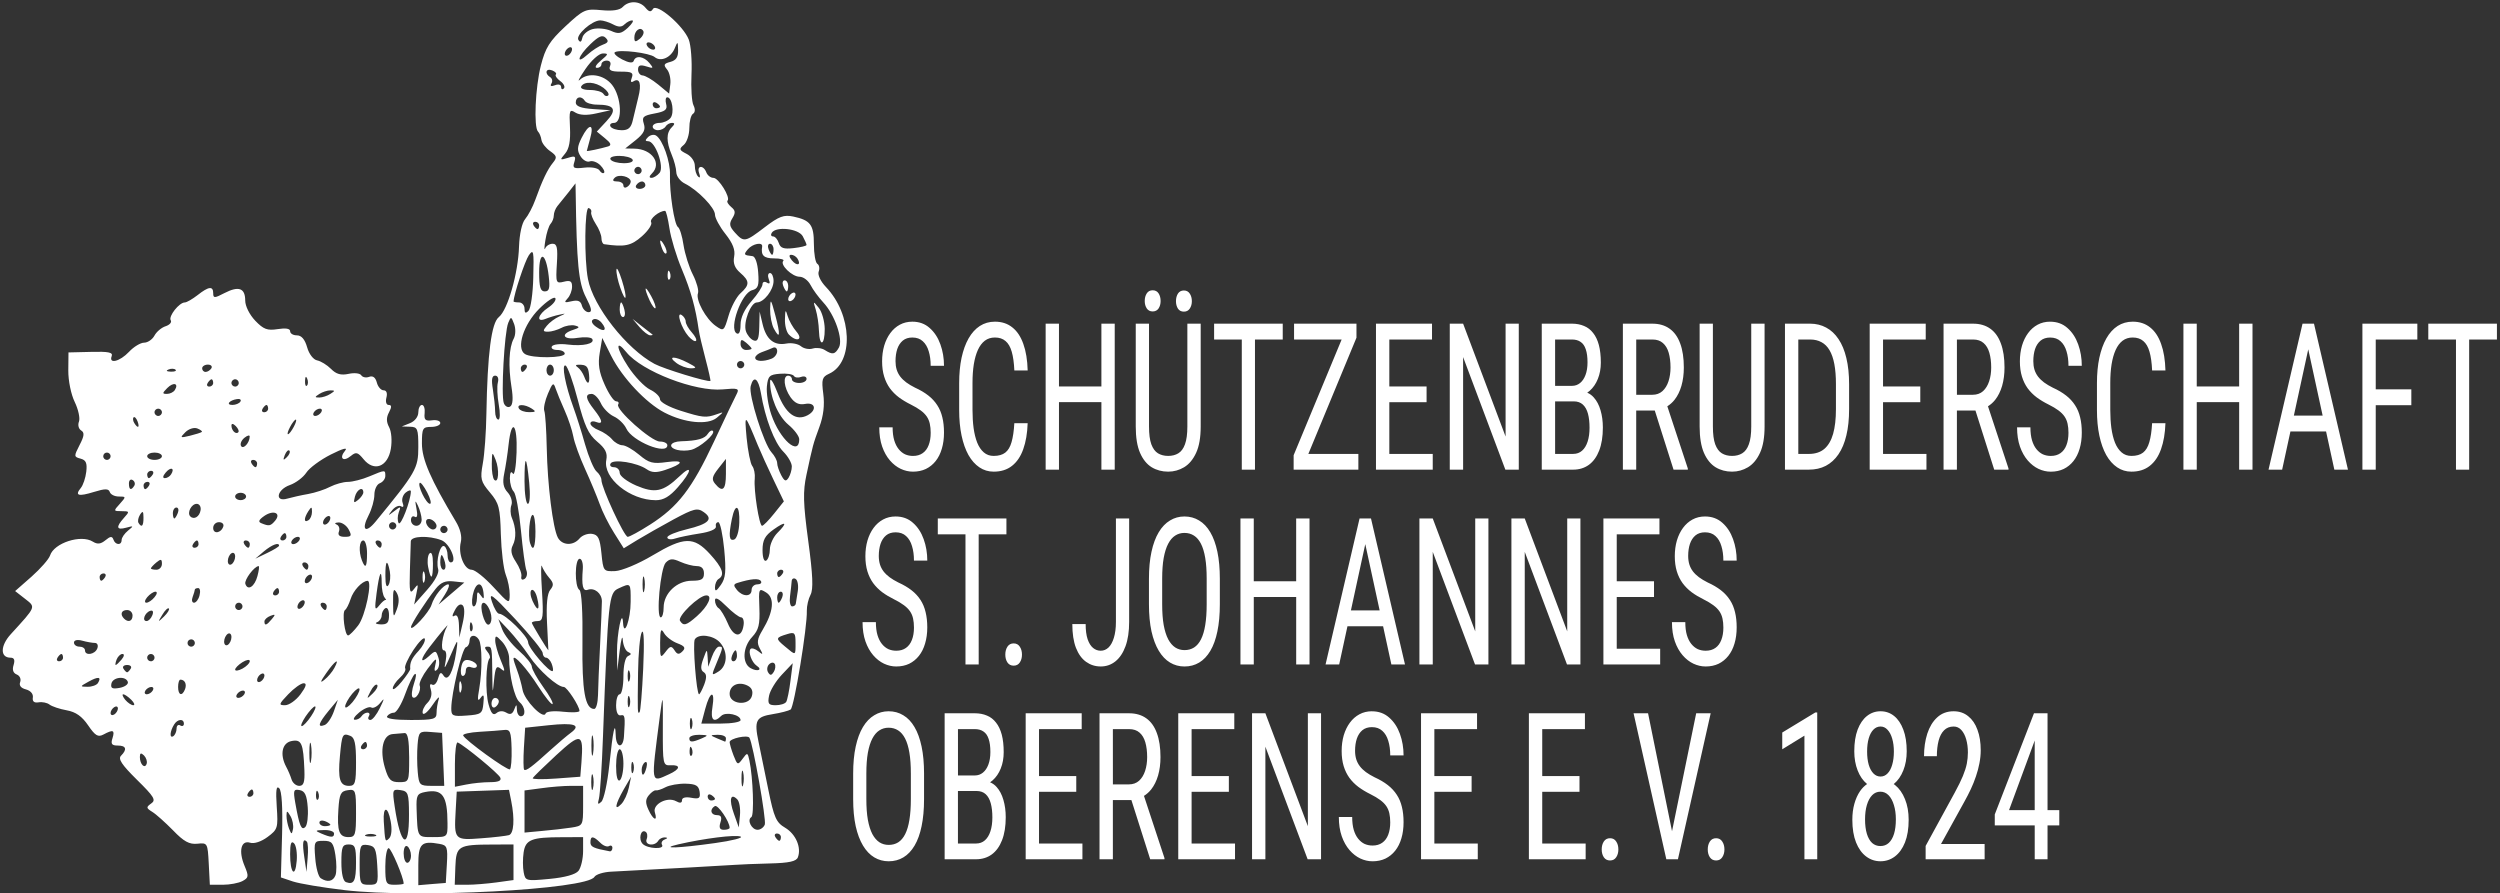
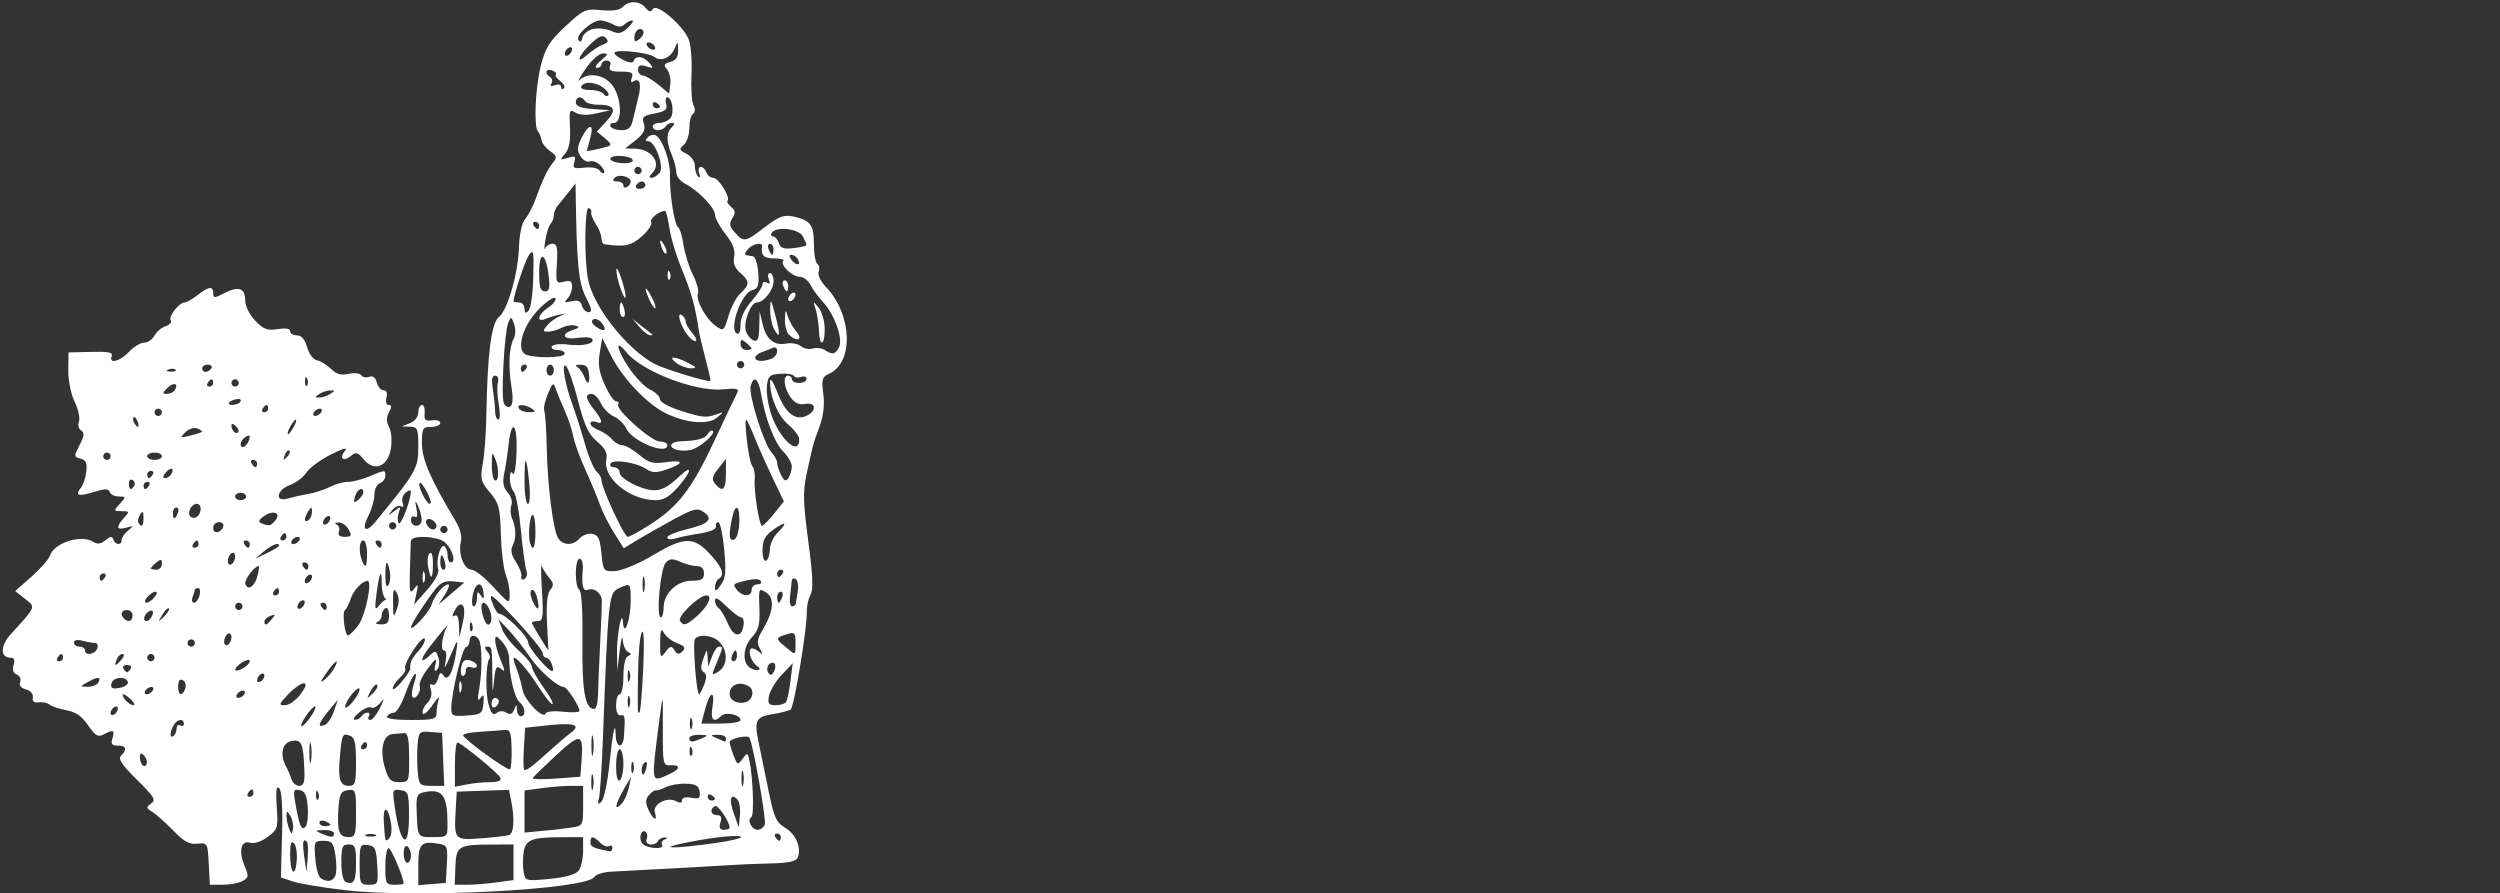
<svg xmlns="http://www.w3.org/2000/svg" xmlns:ns1="http://www.inkscape.org/namespaces/inkscape" xmlns:ns2="http://sodipodi.sourceforge.net/DTD/sodipodi-0.dtd" width="66.146mm" height="23.635mm" id="svg2" ns1:version="1.1.2 (b8e25be833, 2022-02-05)" viewBox="0 0 66.146 23.635" ns2:docname="st-johannes-weiß.svg">
  <rect x="0" y="0" width="66.146" height="23.635" fill="#333333" stroke="none" />
  <defs id="defs4">
    <pattern id="EMFhbasepattern" patternUnits="userSpaceOnUse" width="6" height="6" x="0" y="0" />
  </defs>
  <g id="g4209" transform="translate(271.037,219.192)">
    <g id="g16094" transform="matrix(0.113,0,0,0.113,-240.337,-194.364)">
      <path ns1:connector-curvature="0" id="path7" d="m -191.052,-11.305 c -5.059,-0.593 -10.456,-1.503 -12.023,-2.011 l -2.836,-0.953 0.275,-9.969 c 0.169,-6.435 -0.064,-10.329 -0.677,-10.922 -0.677,-0.677 -0.826,0.508 -0.572,4.297 0.339,4.995 0.233,5.355 -2.138,7.112 -1.482,1.101 -3.154,1.651 -4.085,1.355 -2.138,-0.677 -2.773,1.947 -1.312,5.418 1.016,2.413 0.974,2.773 -0.487,3.556 -0.868,0.466 -2.963,0.868 -4.614,0.868 h -3.027 l -0.254,-4.932 c -0.254,-4.847 -0.296,-4.932 -2.667,-4.678 -1.884,0.191 -3.175,-0.508 -5.694,-3.133 -1.82,-1.841 -4,-3.81 -4.889,-4.339 -1.418,-0.889 -1.439,-1.079 -0.233,-1.947 1.185,-0.804 0.699,-1.587 -3.344,-5.567 -3.556,-3.514 -4.466,-4.889 -3.704,-5.63 1.482,-1.503 1.185,-2.371 -0.783,-2.371 -1.397,0 -1.672,-0.381 -1.228,-1.714 0.593,-1.926 0.169,-2.095 -2.117,-0.868 -1.27,0.677 -1.926,0.275 -3.577,-2.138 -1.439,-2.117 -2.9,-3.154 -5.038,-3.535 -1.651,-0.296 -3.45,-0.91 -4,-1.333 -0.572,-0.445 -1.714,-0.677 -2.582,-0.529 -1.037,0.169 -1.482,-0.212 -1.333,-1.143 0.127,-0.826 -0.529,-1.587 -1.609,-1.884 -1.185,-0.296 -1.672,-0.931 -1.355,-1.735 0.254,-0.699 -0.106,-1.482 -0.804,-1.757 -0.847,-0.339 -1.101,-1.101 -0.741,-2.223 0.36,-1.185 0.148,-1.714 -0.72,-1.714 -2.455,0 -2.413,-2.794 0.064,-5.503 6.011,-6.583 5.884,-6.287 3.323,-8.297 l -2.307,-1.799 3.852,-3.387 c 2.095,-1.863 4.043,-4.085 4.318,-4.932 0.931,-2.942 7.239,-4.995 10.012,-3.26 1.079,0.677 1.841,0.593 2.963,-0.318 1.143,-0.953 1.566,-0.995 1.863,-0.169 0.445,1.333 1.926,1.418 1.926,0.106 0,-0.55 0.677,-1.524 1.503,-2.201 1.376,-1.122 1.355,-1.164 -0.445,-0.677 -2.286,0.635 -2.455,-0.148 -0.508,-2.307 1.355,-1.482 1.312,-1.566 -0.55,-1.566 -1.926,0 -1.947,-0.042 -0.423,-1.714 1.503,-1.672 1.482,-1.714 -0.233,-1.714 -0.974,0 -1.926,-0.466 -2.117,-1.058 -0.275,-0.804 -1.079,-0.826 -3.683,-0.021 -3.683,1.143 -4.572,0.868 -3.111,-0.91 0.55,-0.656 1.122,-2.371 1.291,-3.831 0.233,-2.011 -0.064,-2.709 -1.333,-3.048 -1.587,-0.423 -1.587,-0.55 -0.233,-3.196 1.101,-2.117 1.185,-2.9 0.36,-3.408 -0.593,-0.36 -0.826,-1.291 -0.508,-2.074 0.296,-0.783 -0.148,-2.836 -0.995,-4.593 -0.868,-1.778 -1.524,-4.995 -1.503,-7.387 l 0.042,-4.212 5.292,-0.127 c 4.064,-0.106 5.165,0.106 4.826,0.995 -0.741,1.926 1.905,1.27 4.043,-0.995 1.101,-1.185 2.709,-2.159 3.556,-2.159 0.826,0 1.926,-0.741 2.413,-1.651 0.487,-0.91 1.672,-1.905 2.625,-2.201 0.953,-0.318 1.482,-0.931 1.185,-1.397 -0.572,-0.931 1.99,-4.17 3.302,-4.17 0.445,0 1.778,-0.783 2.985,-1.714 2.603,-2.053 3.662,-2.18 3.662,-0.423 0,1.164 0.296,1.164 2.646,-0.064 3.323,-1.714 4.847,-1.164 4.847,1.757 0,1.291 0.995,3.302 2.349,4.72 1.947,2.032 2.836,2.349 5.249,1.968 1.884,-0.296 2.921,-0.127 2.921,0.487 0,0.55 0.699,0.974 1.587,0.974 1.058,0 1.863,0.931 2.392,2.794 0.445,1.587 1.46,2.9 2.349,3.069 0.847,0.169 2.307,1.058 3.239,1.989 1.228,1.249 2.328,1.545 4.128,1.164 1.333,-0.296 2.667,-0.148 2.963,0.339 0.296,0.466 1.122,0.635 1.841,0.36 0.868,-0.318 1.482,0.127 1.799,1.333 0.254,0.995 0.974,1.82 1.587,1.82 0.677,0 0.931,0.656 0.656,1.714 -0.254,0.974 -0.021,1.714 0.529,1.714 0.72,0 0.741,0.466 0.085,1.714 -0.656,1.228 -0.656,2.223 0.021,3.493 0.55,1.037 0.72,3.175 0.402,5.08 -0.72,4.212 -3.937,5.44 -6.392,2.413 -1.354,-1.651 -1.757,-1.757 -2.963,-0.762 -1.799,1.482 -2.836,0.55 -1.355,-1.228 0.699,-0.847 -0.508,-0.529 -3.323,0.889 -2.434,1.228 -5.038,3.133 -5.757,4.255 -0.741,1.122 -2.477,2.413 -3.852,2.9 -3.069,1.079 -3.619,4.064 -0.593,3.175 1.058,-0.296 3.26,-0.804 4.889,-1.079 1.63,-0.296 3.958,-1.058 5.144,-1.693 1.206,-0.614 3.069,-1.143 4.149,-1.143 1.079,0 3.344,-0.572 5.037,-1.291 3.747,-1.566 3.725,-1.566 3.725,-0.085 0,0.656 -0.572,1.418 -1.291,1.693 -0.699,0.254 -1.27,1.482 -1.27,2.688 0,1.228 -0.614,3.408 -1.355,4.826 -1.778,3.429 -0.741,4.36 1.63,1.482 9.461,-11.536 10.012,-12.488 10.012,-17.441 0,-4.318 -0.169,-4.741 -1.926,-4.784 l -1.947,-0.064 1.947,-0.783 c 1.101,-0.445 1.926,-1.503 1.926,-2.519 0,-0.953 0.381,-1.736 0.847,-1.736 0.466,0 0.741,0.868 0.635,1.926 -0.169,1.566 0.169,1.884 1.736,1.672 1.058,-0.148 1.926,0.127 1.926,0.635 0,0.508 -0.974,0.91 -2.138,0.91 -1.99,0 -2.159,0.318 -2.159,3.895 0,3.725 2.032,8.382 7.916,18.225 1.079,1.778 1.503,3.556 1.185,4.868 -0.677,2.709 0.783,6.456 2.54,6.456 0.762,0 3.069,1.841 5.122,4.085 3.641,3.958 3.768,4 3.789,1.757 0.021,-1.249 -0.402,-3.387 -0.931,-4.699 -0.508,-1.333 -1.037,-5.567 -1.143,-9.419 -0.169,-6.244 -0.423,-7.302 -2.561,-9.821 -2.159,-2.561 -2.307,-3.196 -1.672,-6.731 0.402,-2.138 0.783,-7.366 0.847,-11.62 0.254,-14.245 1.164,-21.315 2.921,-22.712 2.074,-1.672 4.53,-10.266 4.72,-16.51 0.106,-2.921 0.677,-5.546 1.439,-6.435 0.698,-0.826 1.778,-2.857 2.37,-4.508 1.672,-4.657 2.879,-7.154 4.149,-8.7 0.995,-1.228 0.91,-1.587 -0.677,-2.709 -1.016,-0.699 -1.926,-1.884 -2.032,-2.625 -0.106,-0.741 -0.466,-1.63 -0.804,-1.947 -1.037,-1.037 -0.635,-10.329 0.677,-15.494 1.058,-4.128 2.011,-5.673 5.736,-9.144 4.255,-3.958 4.678,-4.149 8.424,-3.789 2.603,0.254 4.318,0 5.016,-0.762 1.439,-1.524 3.979,-1.439 5.313,0.191 0.847,1.016 1.27,1.079 1.757,0.275 0.889,-1.418 7.154,3.979 8.382,7.196 0.508,1.312 0.783,4.974 0.635,8.149 -0.148,3.175 0.064,6.435 0.466,7.218 0.445,0.889 0.402,1.672 -0.106,1.99 -0.487,0.296 -0.868,1.799 -0.868,3.365 0,1.566 -0.592,3.344 -1.312,3.937 -1.143,0.953 -1.058,1.206 0.656,2.074 1.1,0.55 1.947,1.757 1.947,2.794 0,0.995 0.339,2.138 0.783,2.54 0.445,0.423 0.55,0.106 0.233,-0.783 -0.656,-1.82 0.974,-2.032 1.672,-0.212 0.275,0.72 1.016,1.291 1.672,1.291 1.206,0 4.043,4.593 3.302,5.334 -0.233,0.233 0.148,0.889 0.847,1.482 1.016,0.826 1.058,1.376 0.275,2.646 -0.804,1.291 -0.677,1.926 0.593,3.344 2.117,2.328 2.371,2.286 7.027,-1.27 3.302,-2.519 4.445,-2.942 6.646,-2.477 4.022,0.868 4.826,1.905 4.826,6.435 0,2.265 0.36,4.36 0.804,4.636 0.466,0.275 0.593,1.101 0.318,1.82 -0.275,0.762 0.423,2.265 1.714,3.619 6.159,6.435 6.561,17.653 0.72,20.299 -1.63,0.741 -1.799,1.312 -1.355,4.72 0.339,2.603 0.042,5.144 -0.91,7.726 -1.524,4.17 -1.503,4.128 -3.027,11.197 -0.847,3.916 -0.783,6.625 0.423,15.557 1.079,7.98 1.206,11.261 0.529,12.552 -0.508,0.953 -0.889,2.625 -0.868,3.725 0.148,3.683 -2.963,22.563 -3.789,23.135 -0.445,0.296 -2.307,0.783 -4.149,1.079 -4,0.635 -4.424,1.46 -3.365,6.519 0.445,2.117 1.482,7.176 2.307,11.261 1.312,6.456 1.82,7.599 3.916,8.826 2.498,1.482 3.852,4.636 2.985,6.921 -0.36,0.953 -2.053,1.333 -6.519,1.439 -3.323,0.085 -7.091,0.233 -8.403,0.339 -1.968,0.148 -16.171,0.931 -28.786,1.587 -1.799,0.085 -3.577,0.635 -3.937,1.228 -1.82,2.963 -41.698,5.059 -58.546,3.09 z m 2.731,-6.456 c 0,-3.662 -0.233,-4.233 -1.714,-4.233 -1.482,0 -1.714,0.572 -1.714,4.212 0,2.603 0.402,4.381 1.079,4.614 1.884,0.677 2.349,-0.254 2.349,-4.593 z m 4.974,0.699 c -0.233,-3.916 -0.508,-4.529 -2.18,-4.783 -1.82,-0.254 -1.947,0.042 -1.947,4.508 0,4.551 0.106,4.784 2.201,4.784 2.095,0 2.18,-0.191 1.926,-4.508 z m 6.181,4.233 c 0,-1.418 -2.921,-8.297 -3.514,-8.297 -0.423,0 -0.783,1.926 -0.783,4.275 0,4 0.148,4.297 2.138,4.297 1.185,0 2.159,-0.127 2.159,-0.275 z m 10.118,-4.551 c 0.233,-4 0.064,-4.424 -1.714,-4.741 -4.276,-0.783 -4.974,-0.064 -4.974,4.953 v 4.72 l 3.217,-0.275 3.217,-0.254 z m 11.62,4.276 3.979,-0.55 v -4.17 -4.17 l -4.932,0.021 c -7.98,0.021 -8.488,0.318 -8.678,5.186 l -0.148,4.233 h 2.9 c 1.609,0 4.699,-0.254 6.879,-0.55 z m -37.698,-1.672 c 0.275,-0.741 0.275,-2.857 -0.021,-4.72 -0.466,-2.921 -0.826,-3.344 -2.794,-3.344 -2.159,0 -2.244,0.148 -1.926,4.064 0.169,2.244 0.741,4.36 1.291,4.699 1.566,1.016 2.879,0.762 3.45,-0.699 z m 56.895,-1.037 c 0.593,-0.762 1.079,-2.836 1.079,-4.635 v -3.26 l -4.932,0.021 c -7.176,0 -8.551,0.572 -8.996,3.577 -0.212,1.418 -0.212,3.514 0.021,4.657 0.381,2.011 0.55,2.053 6.075,1.524 3.619,-0.339 6.075,-1.037 6.752,-1.884 z m -66.611,-6.456 c -0.656,-0.656 -0.91,0.085 -0.91,2.54 0,4.487 1.206,5.715 1.545,1.566 0.148,-1.757 -0.127,-3.619 -0.635,-4.106 z m 3.006,-0.381 c -0.931,-0.91 -1.101,0.233 -0.593,3.662 l 0.508,3.429 0.275,-3.302 c 0.169,-1.82 0.064,-3.513 -0.191,-3.789 z m 24.384,3.281 c 0,-0.91 -0.402,-1.905 -0.868,-2.201 -0.487,-0.296 -0.847,0.423 -0.847,1.672 0,1.206 0.381,2.201 0.847,2.201 0.466,0 0.868,-0.762 0.868,-1.672 z m 47.159,-1.82 c 0,-0.487 -0.36,-0.677 -0.783,-0.423 -0.445,0.275 -1.376,-0.085 -2.074,-0.804 -1.63,-1.609 -2.286,-1.63 -2.286,-0.064 0,1.058 0.741,1.397 4.508,2.095 0.339,0.064 0.635,-0.296 0.635,-0.804 z m 11.62,-0.72 c -0.254,-0.445 0,-0.995 0.593,-1.228 0.783,-0.318 0.783,-0.445 0.064,-0.508 -0.572,-0.021 -1.27,0.318 -1.545,0.804 -0.868,1.376 -3.26,1.016 -2.709,-0.402 0.275,-0.699 0.148,-1.46 -0.254,-1.714 -1.143,-0.72 -1.736,1.799 -0.656,2.857 1.143,1.143 5.207,1.312 4.508,0.191 z m 12.403,-0.402 c 4,-0.55 6.71,-1.249 5.99,-1.524 -1.249,-0.487 -8.403,0.402 -14.584,1.82 -4.614,1.079 -0.021,0.91 8.593,-0.296 z m -75.945,-5.144 c -0.656,-3.577 -1.82,-3.535 -1.609,0.042 0.296,4.847 0.318,4.953 1.27,3.979 0.55,-0.529 0.699,-2.159 0.339,-4.022 z m 4.297,-1.524 c -0.021,-5.016 -0.191,-5.461 -1.99,-5.736 -1.884,-0.254 -1.947,-0.106 -1.355,3.873 1.376,9.313 3.387,10.456 3.344,1.863 z m 23.41,4.805 c 1.143,-0.36 1.376,-3.747 0.529,-7.959 l -0.529,-2.646 -6.117,0.212 -6.117,0.212 -0.254,4.572 c -0.381,6.71 -0.254,6.837 5.99,6.35 2.985,-0.212 5.905,-0.572 6.498,-0.741 z m 63.669,0.466 c 0,-0.466 -0.402,-0.847 -0.91,-0.847 -0.508,0 -0.677,0.381 -0.381,0.847 0.296,0.466 0.699,0.868 0.91,0.868 0.212,0 0.381,-0.402 0.381,-0.868 z m -104.626,-0.847 c 0,-0.487 -1.058,-0.847 -2.371,-0.804 -2.074,0.042 -2.159,0.148 -0.635,0.804 2.349,0.995 3.006,0.995 3.006,0 z m 5.144,-4.784 c 0,-5.355 -0.106,-5.63 -1.926,-5.355 -1.651,0.233 -1.968,0.868 -2.201,4.445 -0.339,5.186 0.169,6.54 2.392,6.54 1.566,0 1.736,-0.55 1.736,-5.63 z m 4.508,5.059 c -0.593,-0.233 -1.566,-0.233 -2.159,0 -0.572,0.254 -0.106,0.445 1.079,0.445 1.185,0 1.672,-0.191 1.079,-0.445 z m 16.912,-2.646 c -0.021,-6.498 -1.164,-8.128 -5.228,-7.345 -1.884,0.36 -2.117,0.804 -2.011,3.979 0.233,6.773 0.127,6.583 3.831,6.583 3.387,0 3.429,-0.042 3.408,-3.217 z m -36.766,-1.693 c -0.804,-1.355 -0.91,-1.355 -0.931,-0.085 0,0.783 0.254,2.138 0.593,3.006 0.572,1.418 0.656,1.439 0.931,0.085 0.148,-0.804 -0.106,-2.159 -0.593,-3.006 z m 65.722,2.688 c 2.752,-0.423 2.794,-0.487 2.794,-5.101 v -4.678 h -2.879 c -1.587,0 -4.678,0.233 -6.858,0.55 l -3.979,0.529 v 4.932 4.932 l 4.064,-0.381 c 2.244,-0.191 5.334,-0.55 6.858,-0.783 z m -61.679,-4.72 c -0.212,-2.879 -0.656,-3.831 -1.884,-4.064 -1.439,-0.275 -1.545,0.064 -1.037,2.985 0.953,5.397 1.439,6.562 2.349,5.652 0.466,-0.445 0.72,-2.519 0.572,-4.572 z m 98.784,4.763 c 0,-1.46 -2.773,-5.524 -3.471,-5.08 -1.291,0.783 -0.953,2.117 0.529,2.117 0.953,0 1.185,0.508 0.783,1.714 -0.381,1.228 -0.148,1.714 0.804,1.714 0.741,0 1.355,-0.212 1.355,-0.466 z m 8.234,-0.762 c 0.402,-1.058 -2.752,-18.902 -3.598,-20.32 -0.445,-0.741 -4.636,0.169 -4.636,1.016 0,0.381 0.402,1.778 0.91,3.111 0.889,2.286 0.995,2.328 2.117,0.804 1.122,-1.524 1.185,-1.524 1.609,0.423 0.847,4.085 1.143,12.785 0.445,13.229 -1.079,0.656 0.064,2.963 1.46,2.963 0.677,0 1.439,-0.55 1.693,-1.228 z m -101.726,0.042 c 0,-0.191 -0.572,-0.572 -1.27,-0.847 -0.72,-0.254 -1.291,-0.106 -1.291,0.339 0,0.466 0.572,0.847 1.291,0.847 0.699,0 1.27,-0.169 1.27,-0.339 z m 95.27,-5.948 c -1.588,-1.587 -1.969,0.042 -0.783,3.365 l 1.143,3.217 0.275,-2.836 c 0.148,-1.545 -0.127,-3.239 -0.635,-3.747 z m -19.283,3.069 c -0.614,-1.905 2.921,-3.768 4.974,-2.625 0.91,0.508 1.376,0.445 1.376,-0.233 0,-0.614 0.847,-0.826 2.18,-0.572 1.841,0.339 2.159,0.127 1.947,-1.397 -0.212,-1.46 -0.889,-1.841 -3.259,-1.905 -1.651,-0.042 -3.789,0.339 -4.72,0.826 -0.953,0.508 -1.968,0.826 -2.286,0.741 -0.296,-0.085 -1.037,0.423 -1.63,1.143 -0.804,0.974 -0.826,1.778 -0.085,3.387 1.101,2.434 2.201,2.879 1.503,0.635 z m -6.096,-5.8 0.529,-2.561 -1.736,2.985 c -2.011,3.535 -2.286,5.186 -0.55,3.408 0.677,-0.699 1.46,-2.413 1.757,-3.831 z m -4.572,-5.271 c 0.847,-8.191 1.397,-10.689 1.503,-6.943 0.085,2.942 1.736,3.133 1.926,0.212 0.318,-4.72 0.254,-5.144 -0.783,-4.932 -0.656,0.127 -1.058,-0.762 -1.058,-2.371 0,-1.397 0.381,-2.561 0.847,-2.561 0.466,0 0.868,-1.905 0.868,-4.212 0,-2.54 0.423,-4.424 1.058,-4.72 0.868,-0.402 0.868,-0.593 0,-0.995 -0.572,-0.275 -1.122,-1.545 -1.206,-2.794 -0.085,-1.27 -0.402,-0.169 -0.72,2.434 l -0.572,4.72 -0.064,-4.297 c -0.042,-4.339 1.228,-10.456 1.418,-6.858 0.212,3.535 1.778,-0.783 1.778,-4.932 0.021,-4.508 0.064,-4.466 -2.836,-3.133 -2.286,1.037 -2.434,2.477 -3.641,34.65 -0.254,7.07 -0.699,13.631 -0.953,14.584 -0.36,1.312 -0.233,1.482 0.572,0.72 0.593,-0.55 1.418,-4.403 1.863,-8.572 z m -68.156,6.392 c -0.275,-0.677 -0.487,-0.466 -0.529,0.529 -0.021,0.889 0.169,1.397 0.466,1.122 0.275,-0.296 0.318,-1.016 0.064,-1.651 z m 92.9,1.503 c 0,-0.212 -0.402,-0.614 -0.868,-0.91 -0.466,-0.296 -0.847,-0.127 -0.847,0.381 0,0.508 0.381,0.91 0.847,0.91 0.466,0 0.868,-0.169 0.868,-0.381 z m -108.076,-1.333 c 0,-0.466 -0.169,-0.868 -0.36,-0.868 -0.212,0 -0.635,0.402 -0.91,0.868 -0.296,0.466 -0.127,0.847 0.381,0.847 0.487,0 0.889,-0.381 0.889,-0.847 z m 79.501,-4.085 c -0.212,-0.826 -0.402,-0.148 -0.402,1.503 0,1.651 0.191,2.328 0.402,1.503 0.212,-0.826 0.212,-2.18 0,-3.006 z m 35.158,-0.847 c -0.212,-0.826 -0.381,-0.148 -0.381,1.503 0,1.651 0.169,2.328 0.381,1.503 0.212,-0.826 0.212,-2.18 0,-3.006 z m -102.721,-0.423 c -0.254,-6.35 -0.656,-7.303 -2.985,-6.858 -2.244,0.423 -2.815,3.133 -1.291,6.011 0.445,0.804 1.016,2.159 1.27,2.985 0.254,0.826 1.058,1.503 1.799,1.503 1.037,0 1.312,-0.847 1.206,-3.641 z m 12.086,-1.968 c 0,-4.255 -0.318,-5.715 -1.333,-6.096 -1.82,-0.72 -1.968,-0.423 -2.434,4.72 -0.508,5.44 -0.021,6.985 2.138,6.985 1.439,0 1.63,-0.677 1.63,-5.609 z m 20.404,-0.593 -0.254,-6.202 -2.731,-0.212 c -2.582,-0.212 -2.752,-0.042 -3.006,2.985 -0.148,1.757 -0.127,4.636 0.042,6.413 0.275,3.027 0.466,3.217 3.26,3.217 h 2.942 l -0.254,-6.202 z m 10.986,5.334 c 1.968,0 2.709,-0.339 2.392,-1.058 -0.402,-0.974 -8.361,-7.514 -9.97,-8.234 -0.36,-0.148 -0.656,2.117 -0.656,5.038 v 5.334 l 2.688,-0.529 c 1.46,-0.296 3.958,-0.55 5.546,-0.55 z m -18.944,-5.779 c -0.021,-4.106 -0.318,-5.757 -1.079,-5.715 -0.593,0.064 -1.841,0.148 -2.773,0.233 -2.286,0.169 -3.09,3.683 -1.82,7.916 0.847,2.836 1.376,3.344 3.344,3.344 2.307,0 2.328,-0.064 2.328,-5.779 z m 40.343,1.058 c 0.508,-6.795 -0.106,-6.943 -5.905,-1.609 -2.9,2.688 -5.397,5.101 -5.503,5.397 -0.127,0.275 2.328,0.318 5.461,0.085 l 5.673,-0.423 0.275,-3.45 z m 9.821,0.381 c 0,-1.841 -0.402,-3.365 -0.868,-3.365 -0.466,0 -0.847,1.757 -0.847,3.895 0,2.392 0.318,3.704 0.847,3.387 0.466,-0.296 0.868,-2.053 0.868,-3.916 z m 10.668,2.498 c 2.667,-1.206 2.836,-2.244 0.36,-2.117 -1.757,0.106 -1.82,-0.254 -1.799,-8.467 0.042,-8.445 0.021,-8.488 -0.699,-3.006 -2.095,16.192 -2.201,15.557 2.138,13.589 z m -8.382,-2.646 c -0.254,-0.593 -0.445,-0.106 -0.445,1.058 0,1.185 0.191,1.672 0.445,1.079 0.233,-0.593 0.233,-1.566 0,-2.138 z m 3.111,1.058 c 0.233,-0.931 0.085,-1.503 -0.339,-1.228 -0.423,0.254 -0.783,1.037 -0.783,1.714 0,1.778 0.593,1.524 1.122,-0.487 z m -31.58,-4.445 c -0.106,-3.958 -0.339,-4.53 -1.778,-4.339 -0.889,0.106 -3.471,0.296 -5.715,0.423 -2.223,0.127 -3.958,0.508 -3.852,0.847 0.339,1.037 10.372,8.297 10.943,7.938 0.296,-0.169 0.466,-2.371 0.402,-4.868 z m 9.144,0.318 c 1.714,-1.545 3.852,-3.365 4.72,-4 2.519,-1.841 0.826,-2.413 -5.144,-1.778 l -5.545,0.593 -0.296,4.741 c -0.148,2.603 -0.127,4.889 0.064,5.08 0.402,0.402 1.82,-0.656 6.202,-4.636 z m -95.207,1.312 c -0.72,-0.699 -0.974,-0.593 -0.974,0.36 0,1.714 1.164,2.857 1.587,1.587 0.191,-0.55 -0.106,-1.418 -0.614,-1.947 z m 39.095,-2.54 c -0.212,-1.058 -0.381,-0.191 -0.381,1.926 0,2.117 0.169,3.006 0.381,1.926 0.191,-1.058 0.191,-2.794 0,-3.852 z m 66.039,-1.714 c -0.212,-1.058 -0.381,-0.191 -0.381,1.926 0,2.117 0.169,2.985 0.381,1.926 0.191,-1.058 0.191,-2.794 0,-3.852 z m 23.135,2.625 c -0.275,-0.677 -0.487,-0.487 -0.529,0.529 -0.042,0.889 0.169,1.397 0.466,1.122 0.275,-0.296 0.296,-1.037 0.064,-1.651 z m -76.051,-0.699 c 0,-0.466 -0.191,-0.847 -0.381,-0.847 -0.212,0 -0.614,0.381 -0.91,0.847 -0.296,0.466 -0.127,0.868 0.381,0.868 0.487,0 0.91,-0.402 0.91,-0.868 z m 78.464,-1.714 c 1.524,-0.656 1.439,-0.741 -0.656,-0.804 -1.291,-0.021 -2.349,0.339 -2.349,0.804 0,1.016 0.656,1.016 3.006,0 z m 5.567,0 c 0,-0.466 -0.868,-0.826 -1.926,-0.804 -1.841,0.064 -1.841,0.106 -0.212,0.804 0.931,0.402 1.82,0.762 1.926,0.804 0.127,0.021 0.212,-0.339 0.212,-0.804 z m -128.629,-2.244 c 0,-0.699 0.381,-1.037 0.847,-0.762 0.466,0.296 0.868,0.127 0.868,-0.381 0,-1.249 -1.482,-1.143 -2.286,0.169 -0.995,1.587 -1.122,3.302 -0.212,2.752 0.423,-0.275 0.783,-1.079 0.783,-1.778 z m 120.628,-2.265 c -0.233,-0.572 -0.445,-0.106 -0.445,1.079 0,1.185 0.212,1.672 0.445,1.079 0.233,-0.593 0.233,-1.566 0,-2.159 z m -88.095,-2.773 c 0,-0.487 -0.741,0.106 -1.672,1.291 -0.91,1.164 -1.672,2.519 -1.672,2.985 0,0.487 0.762,-0.106 1.672,-1.27 0.931,-1.185 1.672,-2.54 1.672,-3.006 z m 4.297,0.995 0.931,-2.709 -2.138,2.561 c -2.413,2.942 -2.731,4.022 -0.953,3.344 0.677,-0.254 1.63,-1.693 2.159,-3.196 z m 95.228,2.053 c 0,-1.27 -3.493,-2.032 -4.53,-0.995 -1.757,1.757 -2.561,0.953 -2.053,-2.053 0.656,-4.106 -0.572,-3.81 -1.693,0.423 l -0.91,3.429 h 4.593 c 2.54,0 4.593,-0.36 4.593,-0.804 z m -88.751,-0.91 c 0.296,-0.466 0.91,-0.847 1.376,-0.847 0.487,0 0.635,0.381 0.339,0.847 -0.296,0.466 -0.127,0.868 0.36,0.868 0.487,0 1.482,-1.27 2.223,-2.794 1.101,-2.265 1.122,-2.498 0.085,-1.206 -0.699,0.868 -1.651,1.355 -2.095,1.079 -0.466,-0.275 -1.736,0.254 -2.836,1.164 -1.122,0.931 -1.566,1.693 -1.016,1.714 0.572,0.021 1.27,-0.36 1.566,-0.826 z m 17.568,-0.783 c 0,-0.91 0.233,-2.349 0.508,-3.217 0.296,-0.868 -0.36,-0.254 -1.439,1.355 -1.079,1.609 -2.117,2.477 -2.307,1.926 -0.169,-0.529 0.296,-1.609 1.058,-2.371 0.868,-0.847 1.185,-2.032 0.847,-3.111 -0.339,-1.058 -0.233,-1.524 0.296,-1.206 0.466,0.296 1.079,-0.339 1.376,-1.397 0.402,-1.503 0.699,-1.651 1.291,-0.72 1.016,1.545 2.244,-0.72 2.963,-5.482 0.402,-2.667 0.339,-3.006 -0.318,-1.503 -2.54,5.821 -2.625,5.969 -2.117,3.429 0.254,-1.355 0.085,-2.349 -0.445,-2.349 -0.868,0 -0.36,-3.683 0.762,-5.63 0.614,-1.016 -1.566,1.545 -4.149,4.911 -2.201,2.857 -2.265,4.022 -0.106,2.074 1.545,-1.418 1.651,-1.397 2.223,0.381 0.318,1.016 0.191,2.265 -0.296,2.752 -0.635,0.635 -0.762,0.275 -0.423,-1.164 0.423,-1.736 0.148,-1.587 -1.778,0.931 -1.249,1.651 -2.095,3.408 -1.905,3.937 0.487,1.227 -0.91,3.513 -1.672,2.751 -0.296,-0.318 -0.148,-1.757 0.36,-3.217 0.508,-1.46 0.593,-2.434 0.191,-2.18 -0.402,0.233 -1.439,2.371 -2.286,4.741 -0.847,2.349 -2.032,4.297 -2.603,4.297 -0.593,0 -1.312,0.381 -1.609,0.847 -0.318,0.55 1.714,0.868 5.524,0.868 5.397,0 6.054,-0.191 6.054,-1.651 z m -74.612,-1.037 c 0,-0.466 -0.381,-0.614 -0.847,-0.318 -0.466,0.296 -0.868,0.91 -0.868,1.376 0,0.487 0.402,0.635 0.868,0.339 0.466,-0.296 0.847,-0.931 0.847,-1.397 z m 85.576,-1.185 c 0.212,-2.011 0.064,-2.286 -0.656,-1.291 -0.699,0.974 -0.783,0.423 -0.318,-2.138 0.72,-4.212 0.699,-10.266 -0.085,-11.514 -0.804,-1.312 -2.18,-1.143 -2.18,0.296 0,0.677 -0.381,1.355 -0.868,1.503 -0.868,0.296 -3.387,10.752 -3.408,14.266 -0.021,1.799 0.318,1.968 3.641,1.714 3.344,-0.233 3.662,-0.466 3.873,-2.836 z m -5.673,-3.852 c 0,-1.185 0.191,-1.672 0.423,-1.079 0.254,0.593 0.254,1.566 0,2.159 -0.233,0.572 -0.423,0.106 -0.423,-1.079 z m 0.487,-4.614 c 0.296,-1.524 0.826,-1.926 2.032,-1.609 0.889,0.233 1.63,0.804 1.63,1.27 0,0.466 -0.572,0.614 -1.291,0.36 -0.783,-0.318 -1.291,0 -1.291,0.762 0,0.699 -0.318,1.249 -0.72,1.249 -0.423,0 -0.572,-0.91 -0.36,-2.032 z m 10.562,10.625 c 0.868,0.55 1.418,0.36 1.82,-0.677 0.55,-1.376 0.593,-1.376 0.656,0.021 0.021,0.826 0.445,1.503 0.91,1.503 1.27,0 1.058,-2.201 -0.318,-3.344 -1.164,-0.953 -2.413,-6.286 -2.413,-10.287 0,-1.122 -0.741,-2.836 -1.63,-3.81 -1.439,-1.545 -1.63,-1.566 -1.63,-0.275 0,0.804 0.572,2.857 1.27,4.551 1.101,2.625 1.101,2.921 0.064,2.053 -1.037,-0.847 -1.291,-0.423 -1.609,2.688 -0.318,3.344 -0.36,3.238 -0.402,-1.016 -0.064,-6.71 -0.085,-6.858 -1.143,-6.858 -0.72,0 -0.72,0.318 -0.021,1.164 0.529,0.614 0.762,1.333 0.529,1.566 -0.868,0.889 -1.037,7.895 -0.254,10.752 0.593,2.159 1.079,2.709 1.863,2.074 0.635,-0.55 1.524,-0.572 2.286,-0.106 z m -3.471,-2.095 c 0,-0.741 0.381,-1.355 0.868,-1.355 0.466,0 0.847,0.381 0.847,0.826 0,0.445 -0.381,1.037 -0.847,1.333 -0.487,0.296 -0.868,-0.085 -0.868,-0.804 z m 16.764,1.884 c 2.095,0.233 3.831,0.148 3.831,-0.191 0,-1.122 -2.942,-5.609 -3.662,-5.609 -1.503,0 -5.863,-3.895 -8.107,-7.239 -1.291,-1.905 -3.45,-4.636 -4.783,-6.054 l -2.434,-2.582 0.889,2.371 c 0.487,1.312 2.265,3.577 3.916,5.016 1.672,1.46 3.027,3.133 3.027,3.725 0,0.593 1.185,2.709 2.625,4.72 1.46,1.989 2.455,3.81 2.223,4.043 -0.233,0.233 -1.736,-1.63 -3.344,-4.148 -2.667,-4.17 -5.799,-7.641 -5.799,-6.456 0,0.275 0.381,1.482 0.847,2.709 0.466,1.228 1.037,3.281 1.27,4.551 0.423,2.455 4.889,7.048 5.397,5.567 0.148,-0.487 1.905,-0.677 4.106,-0.423 z m 18.754,-10.096 c 0.275,-6.117 0.169,-9.356 -0.318,-8.53 -0.445,0.741 -0.826,4.974 -0.889,9.44 -0.127,9.482 -0.127,9.779 0.36,9.292 0.212,-0.191 0.593,-4.784 0.847,-10.202 z m -66.42,4.847 c -0.021,-0.55 -0.783,-0.064 -1.714,1.037 -0.931,1.122 -1.672,2.477 -1.651,3.006 0,0.529 0.783,0.064 1.714,-1.037 0.931,-1.122 1.672,-2.477 1.651,-3.006 z m 55.837,1.376 c 0.021,-1.778 0.254,-7.069 0.487,-11.79 0.233,-4.72 0.423,-9.313 0.423,-10.223 -0.021,-1.863 -1.757,-3.239 -3.323,-2.667 -1.143,0.423 -1.46,-0.974 -1.143,-4.911 0.085,-1.291 -0.233,-2.349 -0.741,-2.349 -1.164,0 -1.206,6.583 -0.064,7.281 0.529,0.318 0.804,5.228 0.72,12.277 -0.127,11.387 0.614,15.6 2.752,15.6 0.466,0 0.847,-1.439 0.889,-3.217 z m 7.366,0.423 c -0.233,-0.593 -0.423,-0.106 -0.423,1.079 0,1.185 0.191,1.651 0.423,1.079 0.233,-0.593 0.233,-1.566 0,-2.159 z m -116.649,0.656 c -0.72,-0.72 -1.566,-1.291 -1.884,-1.291 -0.318,0 -0.106,0.572 0.466,1.291 0.593,0.699 1.439,1.27 1.884,1.27 0.445,0 0.233,-0.572 -0.466,-1.27 z m 39.624,-1.291 c 1.312,-1.778 1.545,-2.582 0.741,-2.582 -0.635,0 -2.265,1.164 -3.619,2.582 -2.223,2.328 -2.286,2.561 -0.741,2.561 0.931,0 2.561,-1.143 3.619,-2.561 z m 104.668,-2.032 c -2.117,-1.058 -4.191,-0.085 -4.191,1.947 0,2.455 4.509,2.9 5.207,0.508 0.339,-1.143 -0.021,-1.968 -1.016,-2.455 z m 9.059,3.81 c 0.254,-0.423 0.72,-2.646 0.995,-4.932 l 0.529,-4.128 -2.561,2.709 c -1.397,1.482 -2.752,3.704 -2.985,4.932 -0.36,1.863 -0.106,2.201 1.545,2.201 1.101,0 2.201,-0.339 2.477,-0.783 z m -126.893,-1.778 c 0.296,-0.466 0.148,-0.868 -0.318,-0.868 -0.487,0 -1.101,0.402 -1.397,0.868 -0.296,0.466 -0.148,0.847 0.339,0.847 0.466,0 1.079,-0.381 1.376,-0.847 z m 31.115,-2.201 c -0.296,-0.275 -0.995,0.381 -1.545,1.481 -0.995,1.926 -0.974,1.947 0.508,0.529 0.868,-0.826 1.312,-1.714 1.037,-2.011 z m -52.556,1.333 c 0.296,-0.466 0.148,-0.846 -0.318,-0.846 -0.487,0 -1.101,0.381 -1.397,0.846 -0.296,0.487 -0.148,0.868 0.339,0.868 0.466,0 1.079,-0.381 1.376,-0.868 z m 7.578,-0.339 c 0.445,-1.185 -0.064,-2.222 -1.101,-2.222 -0.296,0 -0.529,0.762 -0.529,1.714 0,1.968 0.953,2.265 1.63,0.508 z m 121.559,-1.079 c 0.614,-1.651 0.572,-2.455 -0.127,-2.9 -0.72,-0.445 -0.762,-1.291 -0.106,-3.069 0.889,-2.455 0.889,-2.455 1.037,-0.318 l 0.127,2.138 0.868,-2.349 c 0.466,-1.312 1.206,-2.371 1.651,-2.371 1.016,0 0.995,0.106 -0.529,3.768 -1.291,3.069 -1.27,3.111 0.423,2.053 2.117,-1.312 2.265,-4.678 0.318,-6.816 -1.524,-1.693 -4.995,-2.117 -5.863,-0.72 -0.55,0.889 0.381,12.869 0.995,12.869 0.169,0 0.72,-1.037 1.206,-2.286 z m -134.958,-0.614 c -0.487,-1.482 -3.556,-1.143 -3.852,0.423 -0.212,1.079 0.233,1.291 1.947,0.974 1.228,-0.233 2.074,-0.868 1.905,-1.397 z m 66.124,-3.048 c -0.127,-1.46 0.339,-2.498 1.947,-4.212 0.974,-1.058 1.63,-2.328 1.46,-2.836 -0.169,-0.508 -1.376,0.677 -2.667,2.625 -1.291,1.968 -2.159,3.895 -1.926,4.276 0.254,0.402 -0.318,1.418 -1.249,2.244 -0.931,0.847 -1.672,1.968 -1.651,2.477 0,0.529 0.953,-0.191 2.074,-1.566 1.143,-1.397 2.053,-2.752 2.011,-3.006 z m -73.13,3.323 c 0.91,-1.482 0.106,-1.609 -2.18,-0.339 -2.074,1.143 -2.074,1.185 -0.254,1.206 1.016,0.021 2.117,-0.381 2.434,-0.868 z m 38.989,-1.757 c 0,-0.487 -0.381,-0.635 -0.847,-0.339 -0.487,0.296 -0.868,0.91 -0.868,1.397 0,0.466 0.381,0.614 0.868,0.318 0.466,-0.296 0.847,-0.91 0.847,-1.376 z m 16.362,-1.757 c 1.376,-2.54 0.212,-1.82 -1.905,1.206 -1.376,1.968 -1.524,2.434 -0.445,1.566 0.847,-0.656 1.905,-1.926 2.349,-2.773 z m 69.109,0.783 c -0.233,-0.593 -0.423,-0.106 -0.423,1.058 0,1.185 0.191,1.672 0.423,1.079 0.233,-0.593 0.233,-1.545 0,-2.138 z m 34.015,-1.757 c -0.254,-0.423 -0.847,-0.381 -1.333,0.106 -0.466,0.466 -0.572,1.312 -0.212,1.884 0.466,0.762 0.783,0.741 1.312,-0.106 0.381,-0.614 0.487,-1.46 0.233,-1.884 z m -150.79,1.101 c 0.296,-0.466 -0.085,-0.847 -0.847,-0.847 -0.762,0 -1.164,0.381 -0.868,0.847 0.296,0.487 0.677,0.868 0.868,0.868 0.169,0 0.55,-0.381 0.847,-0.868 z m 27.876,-1.757 c 0,-0.445 -0.762,-0.339 -1.714,0.254 -0.953,0.593 -1.714,1.376 -1.714,1.736 0,0.381 0.762,0.275 1.714,-0.233 0.931,-0.508 1.714,-1.291 1.714,-1.757 z m 70.675,0.593 c -0.296,-0.762 -0.889,-1.397 -1.291,-1.397 -0.423,0 -0.783,-0.487 -0.804,-1.079 0,-0.593 -2.9,-4.149 -6.413,-7.938 -5.482,-5.884 -6.265,-6.456 -5.461,-4.064 0.508,1.524 1.249,2.794 1.672,2.794 1.397,0 6.794,5.313 6.794,6.689 0,1.312 5.144,7.303 5.757,6.71 0.169,-0.169 0.042,-0.931 -0.254,-1.714 z m 48.006,0.487 c -1.164,-0.783 -2.074,-3.302 -1.418,-3.937 0.275,-0.275 1.079,-0.021 1.799,0.55 1.122,0.931 1.185,0.826 0.36,-0.635 -0.741,-1.355 -0.614,-2.265 0.614,-4.297 2.603,-4.318 2.921,-7.535 0.868,-8.826 -1.736,-1.079 -1.778,-0.974 -1.587,3.641 0.148,3.873 -0.169,5.122 -1.672,6.752 -2.244,2.371 -2.434,6.181 -0.381,7.324 1.63,0.91 2.9,0.402 1.418,-0.572 z m -148.695,-1.46 c 0.614,-0.741 0.699,-1.291 0.191,-1.291 -0.466,0 -1.079,0.593 -1.355,1.291 -0.275,0.699 -0.36,1.291 -0.212,1.291 0.169,0 0.783,-0.593 1.376,-1.291 z m -13.716,-0.423 c 0,-0.487 -0.169,-0.868 -0.381,-0.868 -0.212,0 -0.614,0.381 -0.91,0.868 -0.296,0.466 -0.127,0.847 0.381,0.847 0.487,0 0.91,-0.381 0.91,-0.847 z m 21.421,0 c 0,-0.487 -0.381,-0.868 -0.847,-0.868 -0.466,0 -0.868,0.381 -0.868,0.868 0,0.466 0.402,0.847 0.868,0.847 0.466,0 0.847,-0.381 0.847,-0.847 z m 136.376,-0.445 c 0,-0.699 -0.148,-1.27 -0.339,-1.27 -0.191,0 -0.572,0.572 -0.826,1.27 -0.275,0.72 -0.127,1.291 0.339,1.291 0.445,0 0.826,-0.572 0.826,-1.291 z m -14.626,-1.291 c 0.635,1.016 1.058,1.058 1.863,0.254 0.804,-0.804 0.55,-1.228 -1.185,-1.884 -1.206,-0.445 -2.625,-1.524 -3.111,-2.371 -0.72,-1.27 -0.91,-0.826 -0.931,2.244 -0.021,3.556 0.064,3.704 1.249,2.159 1.101,-1.439 1.376,-1.503 2.117,-0.402 z m -135.148,-0.423 c 0.275,-0.699 0.021,-1.291 -0.55,-1.291 -0.572,0 -1.926,-0.233 -2.985,-0.529 -1.143,-0.318 -1.926,-0.127 -1.926,0.445 0,0.529 0.572,0.953 1.291,0.953 0.699,0 1.291,0.381 1.291,0.868 0,1.333 2.328,0.995 2.879,-0.445 z m 163.49,-1.333 c 0,-2.328 -0.212,-2.561 -1.926,-2.032 -2.794,0.847 -2.815,1.016 -0.55,2.9 2.603,2.18 2.477,2.223 2.477,-0.868 z m -58.187,-4.678 c -0.212,-4.318 0.042,-6.858 0.762,-7.726 0.847,-1.037 0.804,-1.587 -0.233,-2.773 -0.72,-0.826 -1.482,-2.074 -1.736,-2.773 -0.233,-0.72 -0.233,1.884 0.021,5.779 0.381,6.181 0.254,7.091 -0.974,7.091 -0.762,0 -1.397,0.191 -1.397,0.423 0,0.318 3.577,6.223 3.873,6.413 0,0 -0.127,-2.879 -0.318,-6.435 z m -82.464,4.741 c 0,-0.487 -0.381,-0.868 -0.847,-0.868 -0.487,0 -0.868,0.381 -0.868,0.868 0,0.466 0.381,0.847 0.868,0.847 0.466,0 0.847,-0.381 0.847,-0.847 z m 8.572,-1.397 c 0,-0.699 -0.381,-1.037 -0.847,-0.762 -0.466,0.296 -0.868,1.122 -0.868,1.82 0,0.72 0.402,1.058 0.868,0.762 0.466,-0.296 0.847,-1.101 0.847,-1.82 z m 29.676,-2.731 c 1.672,-2.138 3.408,-10.499 2.18,-10.435 -1.291,0.064 -3.344,2.286 -3.958,4.276 -0.381,1.164 -0.953,2.328 -1.312,2.561 -0.741,0.508 -0.042,6.032 0.741,5.948 0.318,-0.021 1.376,-1.079 2.349,-2.349 z m 24.468,-4.699 c -0.508,-0.487 -1.206,-0.064 -1.82,1.122 -0.699,1.27 -0.72,1.714 -0.085,1.312 0.614,-0.36 0.974,0.423 1.037,2.265 l 0.085,2.836 0.783,-3.365 c 0.487,-2.074 0.487,-3.683 0,-4.17 z m 65.764,4.678 c 0.169,-1.016 -0.106,-1.863 -0.572,-1.863 -0.466,0 -2.032,-1.185 -3.493,-2.646 -1.757,-1.757 -2.625,-2.201 -2.625,-1.333 0,0.72 0.381,1.545 0.868,1.841 0.466,0.296 1.439,1.905 2.138,3.556 1.355,3.26 3.239,3.493 3.683,0.445 z m -63.563,-0.318 c -0.275,-0.677 -0.487,-0.466 -0.529,0.529 -0.042,0.91 0.169,1.418 0.445,1.122 0.296,-0.275 0.318,-1.016 0.085,-1.651 z m -9.504,-4.466 c 0.635,-2.095 2.836,-4.805 3.916,-4.805 0.402,0 0.064,1.079 -0.762,2.371 l -1.503,2.349 3.006,-2.561 3.027,-2.582 -2.561,-0.275 c -1.841,-0.212 -2.963,0.254 -4.128,1.714 -2.307,2.879 -5.8,8.297 -5.8,8.996 0,1.164 4.255,-3.45 4.805,-5.207 z m -37.38,3.323 c 0.91,-1.079 0.847,-1.206 -0.318,-0.762 -0.783,0.296 -1.418,0.889 -1.418,1.312 0,1.101 0.487,0.953 1.736,-0.55 z m 27.432,-0.889 c 0,-1.228 -0.381,-1.947 -0.868,-1.651 -0.466,0.296 -0.847,1.058 -0.847,1.693 0,0.635 -0.487,1.355 -1.079,1.587 -0.593,0.233 -0.212,0.466 0.847,0.508 1.524,0.042 1.947,-0.402 1.947,-2.138 z m 23.982,0.699 c 0,-1.863 -1.418,-4.191 -2.117,-3.493 -0.72,0.72 0.445,4.995 1.376,4.995 0.423,0 0.762,-0.677 0.741,-1.503 z m 48.111,-0.487 c 2.625,-2.328 3.789,-4.868 2.201,-4.868 -1.693,0 -6.794,4.911 -6.159,5.948 0.804,1.291 1.46,1.122 3.958,-1.079 z m -132.142,-0.148 c 0,-0.72 -0.572,-1.291 -1.27,-1.291 -1.355,0 -1.714,1.016 -0.72,2.011 0.974,0.974 1.99,0.614 1.99,-0.72 z m 4.636,-0.085 c 0.318,-0.826 0.127,-1.228 -0.508,-1.016 -1.27,0.423 -1.99,2.392 -0.847,2.392 0.466,0 1.058,-0.614 1.355,-1.376 z m 3.873,-1.566 c -0.233,-0.233 -0.931,0.423 -1.545,1.482 -1.101,1.799 -1.079,1.82 0.402,0.402 0.847,-0.826 1.355,-1.672 1.143,-1.884 z m 53.339,-3.683 c -0.72,-1.228 -0.889,-0.741 -0.847,2.328 0.021,3.556 0.106,3.683 0.889,1.524 0.572,-1.566 0.55,-2.815 -0.042,-3.852 z m 62.505,3.45 c 0,-3.302 3.111,-6.265 6.583,-6.265 2.286,0 2.857,-0.339 2.857,-1.714 0,-1.143 -0.572,-1.714 -1.672,-1.714 -0.931,0 -2.667,-0.466 -3.894,-1.016 -1.778,-0.804 -2.434,-0.762 -3.387,0.212 -1.249,1.333 -2.307,12.806 -1.164,12.806 0.381,0 0.677,-1.037 0.677,-2.307 z m -98.615,-0.254 c 0,-0.487 -0.381,-0.868 -0.868,-0.868 -0.466,0 -0.847,0.381 -0.847,0.868 0,0.466 0.381,0.847 0.847,0.847 0.487,0 0.868,-0.381 0.868,-0.847 z m 14.584,-0.974 c 0,-0.466 -0.402,-0.614 -0.868,-0.318 -0.466,0.275 -0.847,0.91 -0.847,1.376 0,0.487 0.381,0.635 0.847,0.339 0.466,-0.296 0.868,-0.931 0.868,-1.397 z m 5.144,0.974 c 0,-0.487 -0.402,-0.868 -0.91,-0.868 -0.508,0 -0.677,0.381 -0.381,0.868 0.296,0.466 0.699,0.847 0.91,0.847 0.212,0 0.381,-0.381 0.381,-0.847 z m 13.822,-1.503 c 0.191,0.106 0.064,-0.169 -0.296,-0.614 -0.36,-0.445 -0.656,-1.947 -0.656,-3.344 0,-3.662 -0.55,-2.54 -1.206,2.455 -0.487,3.725 -0.402,4.085 0.614,2.794 0.656,-0.826 1.333,-1.397 1.545,-1.291 z m 35.433,-0.55 c -0.296,-1.228 -0.889,-2.032 -1.291,-1.778 -0.402,0.254 -0.296,1.397 0.233,2.561 1.206,2.646 1.82,2.201 1.058,-0.783 z m -14.076,0.106 c 0,-1.587 0.169,-1.693 0.889,-0.635 0.699,1.037 0.826,0.889 0.635,-0.677 -0.36,-2.815 -1.884,-2.434 -2.519,0.635 -0.275,1.439 -0.191,2.625 0.233,2.625 0.402,0 0.741,-0.889 0.762,-1.947 z m 74.654,1.291 c 0.042,-0.36 0.254,-1.672 0.466,-2.942 0.191,-1.249 -0.021,-2.54 -0.508,-2.836 -0.487,-0.296 -0.91,-0.042 -0.931,0.593 -0.042,0.614 -0.212,2.18 -0.381,3.471 -0.169,1.291 0.064,2.371 0.487,2.371 0.445,0 0.847,-0.296 0.868,-0.656 z m -150.155,-1.503 c 0.614,-0.72 0.699,-1.291 0.212,-1.291 -0.466,0 -1.333,0.593 -1.926,1.291 -0.593,0.72 -0.677,1.291 -0.191,1.291 0.466,0 1.333,-0.572 1.905,-1.291 z m 10.541,-0.423 c 0.254,-0.953 0.106,-1.714 -0.318,-1.714 -0.423,0 -0.783,0.169 -0.783,0.36 0,0.191 -0.233,0.974 -0.508,1.714 -0.296,0.741 -0.148,1.355 0.318,1.355 0.466,0 1.058,-0.762 1.291,-1.714 z m 55.879,-6.138 c -0.593,-1.947 0.487,-5.969 1.439,-5.376 0.423,0.254 0.762,1.206 0.762,2.138 0,0.91 0.339,1.651 0.741,1.651 1.651,0 -0.212,-4.445 -2.201,-5.207 -3.006,-1.143 -7.112,-0.974 -7.154,0.275 -0.021,0.593 -0.106,3.683 -0.212,6.879 -0.148,4.974 -0.021,5.588 0.953,4.297 0.995,-1.333 1.058,-1.228 0.572,1.058 l -0.529,2.561 3.027,-3.429 c 1.841,-2.074 2.879,-3.979 2.603,-4.847 z m -3.662,1.841 c 0,-1.164 0.191,-1.651 0.423,-1.058 0.233,0.593 0.233,1.545 0,2.138 -0.233,0.593 -0.423,0.106 -0.423,-1.079 z m 1.312,-2.349 c -0.254,-1.291 -0.106,-2.731 0.318,-3.175 0.487,-0.508 0.804,0.402 0.804,2.349 0,3.768 -0.487,4.106 -1.122,0.826 z m 82.909,7.07 c 0.254,-0.699 0.106,-1.291 -0.339,-1.291 -0.466,0 -0.847,0.593 -0.847,1.291 0,0.72 0.169,1.291 0.339,1.291 0.191,0 0.572,-0.572 0.847,-1.291 z m -117.813,-1.291 c 0,-0.466 -0.169,-0.847 -0.381,-0.847 -0.212,0 -0.614,0.381 -0.91,0.847 -0.275,0.487 -0.106,0.868 0.381,0.868 0.508,0 0.91,-0.381 0.91,-0.868 z m 85.492,-3.217 c -0.212,-0.826 -0.381,-0.148 -0.381,1.503 0,1.651 0.169,2.328 0.381,1.503 0.212,-0.826 0.212,-2.18 0,-3.006 z m 25.146,2.794 c 0,-0.699 0.593,-1.291 1.333,-1.291 0.741,0 1.122,-0.339 0.847,-0.762 -0.423,-0.72 -2.307,-0.572 -5.503,0.423 -0.931,0.296 -0.953,0.614 -0.106,1.651 1.376,1.651 3.429,1.63 3.429,-0.021 z m -6.414,-9.504 c -0.339,-3.493 -0.953,-6.35 -1.376,-6.35 -0.445,0 -0.699,0.445 -0.572,1.016 0.127,0.614 -1.397,1.27 -3.789,1.63 -2.201,0.339 -4.805,0.868 -5.778,1.185 -0.995,0.318 -1.799,0.191 -1.799,-0.275 0,-0.445 2.032,-1.291 4.508,-1.884 5.207,-1.249 6.35,-2.413 4,-4.043 -1.46,-1.037 -2.307,-0.826 -7.027,1.714 -2.942,1.608 -6.773,3.767 -8.509,4.826 l -3.175,1.947 -2.265,-3.598 c -1.249,-1.968 -2.773,-5.016 -3.387,-6.794 -0.635,-1.757 -2.159,-5.44 -3.408,-8.17 -1.249,-2.731 -2.498,-6.16 -2.752,-7.62 -0.275,-1.482 -1.185,-4.212 -2.032,-6.096 -0.847,-1.884 -1.799,-4.212 -2.117,-5.144 -0.487,-1.503 -0.72,-1.355 -1.799,1.228 -0.699,1.63 -1.079,3.45 -0.847,4.022 0.233,0.593 0.487,4.487 0.572,8.636 0.169,8.742 1.439,18.838 2.603,21.039 1.016,1.863 3.598,1.968 5.08,0.191 0.614,-0.741 1.905,-1.206 2.9,-1.079 1.46,0.212 1.863,1.016 2.223,4.551 0.423,4.212 0.466,4.276 3.239,4.17 1.545,-0.085 5.419,-1.693 8.721,-3.662 7.429,-4.424 9.652,-4.466 13.441,-0.339 2.963,3.239 3.556,4.911 2.032,5.842 -0.466,0.275 -0.847,1.164 -0.847,1.947 0,1.101 0.296,0.974 1.376,-0.55 1.122,-1.587 1.27,-3.175 0.783,-8.34 z m -109.283,6.244 c 0.339,-1.27 0.466,-2.307 0.275,-2.307 -0.995,0 -3.429,3.239 -3.111,4.17 0.572,1.693 2.18,0.635 2.836,-1.863 z m 30.988,-1.079 c -0.593,-3.069 -1.058,-2.54 -1.037,1.122 0,2.053 0.275,2.815 0.72,2.095 0.402,-0.614 0.529,-2.074 0.318,-3.217 z m -18.203,1.249 c 0,-0.487 -0.381,-0.635 -0.868,-0.339 -0.466,0.296 -0.847,0.91 -0.847,1.397 0,0.466 0.381,0.614 0.847,0.318 0.487,-0.296 0.868,-0.91 0.868,-1.376 z m -48.45,0.085 c 0.275,-0.466 0.106,-0.847 -0.381,-0.847 -0.508,0 -0.91,0.381 -0.91,0.847 0,0.487 0.169,0.868 0.381,0.868 0.191,0 0.614,-0.381 0.91,-0.868 z m 98.636,-1.545 c -0.296,-0.741 -0.868,-4.995 -1.291,-9.461 -0.423,-4.445 -1.185,-8.509 -1.672,-8.996 -0.508,-0.508 -0.91,-1.905 -0.91,-3.111 0.021,-1.376 0.275,-1.799 0.699,-1.122 0.36,0.593 0.762,-1.63 0.868,-4.932 0.233,-6.752 -1.164,-8.191 -1.863,-1.905 -0.233,2.223 -0.72,5.334 -1.037,6.879 -0.423,2.053 -0.212,3.26 0.826,4.381 0.783,0.868 1.164,2.18 0.868,2.963 -0.296,0.783 -0.254,2.096 0.085,2.921 1.016,2.392 1.101,4.805 0.233,6.498 -0.572,1.101 -0.381,2.201 0.72,3.852 0.847,1.27 1.439,2.815 1.291,3.45 -0.127,0.677 0.169,0.91 0.741,0.572 0.529,-0.339 0.741,-1.228 0.444,-1.99 z m 60.007,0.699 c 0.296,-0.466 0.127,-0.868 -0.381,-0.868 -0.487,0 -0.91,0.402 -0.91,0.868 0,0.466 0.169,0.847 0.381,0.847 0.212,0 0.614,-0.381 0.91,-0.847 z m -145.35,-2.244 c 0,-1.143 -0.233,-1.206 -1.291,-0.339 -0.72,0.593 -1.291,1.228 -1.291,1.397 0,0.169 0.572,0.318 1.291,0.318 0.699,0 1.291,-0.614 1.291,-1.376 z m 34.29,0.529 c 0,-0.466 -0.402,-0.868 -0.91,-0.868 -0.487,0 -0.656,0.402 -0.381,0.868 0.296,0.466 0.72,0.847 0.91,0.847 0.212,0 0.381,-0.381 0.381,-0.847 z m 31.983,-0.868 c -0.254,-0.931 -0.593,-1.714 -0.783,-1.714 -0.169,0 -0.318,0.783 -0.318,1.714 0,0.953 0.339,1.714 0.783,1.714 0.423,0 0.572,-0.762 0.318,-1.714 z m -49.128,-1.376 c 0,-0.72 -0.381,-1.058 -0.868,-0.762 -0.466,0.296 -0.847,1.101 -0.847,1.82 0,0.699 0.381,1.037 0.847,0.762 0.487,-0.296 0.868,-1.122 0.868,-1.82 z m 30.882,-0.762 c 0,-1.651 -0.402,-3.006 -0.868,-3.006 -0.952,0 -1.143,2.561 -0.338,4.657 0.825,2.117 1.206,1.609 1.206,-1.651 z m 94.318,-0.91 c 0,-1.143 0.783,-2.857 1.714,-3.81 2.54,-2.519 2.095,-2.942 -0.847,-0.847 -2.011,1.439 -2.582,2.477 -2.582,4.826 0,1.778 0.36,2.773 0.868,2.455 0.466,-0.296 0.847,-1.482 0.847,-2.625 z m -114.913,-0.868 c 0,-0.868 -1.672,-0.233 -3.556,1.333 l -2.011,1.714 2.773,-1.333 c 1.545,-0.741 2.794,-1.503 2.794,-1.714 z m -18.859,-0.36 c 0,-0.487 -0.169,-0.868 -0.381,-0.868 -0.212,0 -0.614,0.381 -0.91,0.868 -0.296,0.466 -0.127,0.847 0.381,0.847 0.487,0 0.91,-0.381 0.91,-0.847 z m 12.001,0 c 0,-0.487 -0.402,-0.868 -0.91,-0.868 -0.508,0 -0.677,0.381 -0.381,0.868 0.296,0.466 0.699,0.847 0.91,0.847 0.212,0 0.381,-0.381 0.381,-0.847 z m 30.882,0 c 0,-0.487 -0.423,-0.868 -0.91,-0.868 -0.508,0 -0.677,0.381 -0.381,0.868 0.296,0.466 0.699,0.847 0.91,0.847 0.212,0 0.381,-0.381 0.381,-0.847 z m 36.004,-3.006 c 0,-2.116 -0.275,-3.852 -0.635,-3.852 -0.72,0 -1.164,4.932 -0.614,6.646 0.699,2.18 1.249,0.953 1.249,-2.794 z m -55.308,2.138 c 0.296,-0.466 0.148,-0.847 -0.339,-0.847 -0.466,0 -1.079,0.381 -1.376,0.847 -0.296,0.466 -0.148,0.868 0.318,0.868 0.487,0 1.101,-0.402 1.397,-0.868 z m -3.006,-0.847 c 0,-0.487 -0.169,-0.868 -0.381,-0.868 -0.212,0 -0.614,0.381 -0.91,0.868 -0.275,0.466 -0.106,0.847 0.381,0.847 0.508,0 0.91,-0.381 0.91,-0.847 z m 106.044,-3.302 c 0.148,-4.191 -0.953,-4.741 -1.736,-0.889 -0.804,3.979 -0.656,5.228 0.529,4.826 0.614,-0.191 1.143,-1.926 1.206,-3.937 z m -91.46,1.587 c -0.508,-0.952 -1.587,-1.693 -2.392,-1.651 -0.804,0.042 -1.016,0.254 -0.445,0.487 0.572,0.233 0.804,0.973 0.55,1.651 -0.318,0.826 0.127,1.228 1.355,1.228 1.587,0 1.714,-0.254 0.931,-1.714 z m 70.569,-1.143 c 6.562,-4.191 9.8,-8.403 14.965,-19.431 2.54,-5.44 4.953,-10.499 5.355,-11.239 0.614,-1.185 0.169,-1.333 -3.281,-0.995 -6.413,0.614 -18.944,-4.212 -22.585,-8.699 -2.688,-3.302 -2.392,-0.889 0.402,3.365 1.524,2.328 3.831,4.741 5.122,5.376 1.291,0.614 2.349,1.651 2.349,2.286 0,0.656 2.074,1.799 4.805,2.667 5.228,1.651 5.948,1.714 8.488,0.826 1.714,-0.614 1.714,-0.614 0,0.826 -2.117,1.757 -7.535,1.228 -12.234,-1.206 -4.339,-2.244 -9.906,-8.17 -12.488,-13.292 l -2.095,-4.191 -0.593,3.493 c -0.445,2.624 -0.169,4.487 1.143,7.408 0.953,2.159 2.159,3.937 2.688,3.937 0.529,0 0.741,0.339 0.487,0.741 -0.699,1.143 7.768,8.678 9.758,8.678 0.974,0 1.757,0.381 1.757,0.868 0,2.413 -8.255,-0.931 -9.61,-3.916 -0.487,-1.037 -1.799,-2.328 -2.942,-2.836 -1.122,-0.529 -2.498,-1.926 -3.027,-3.111 -0.55,-1.185 -1.503,-2.159 -2.138,-2.159 -1.609,0 -1.439,1.143 0.572,3.683 2.032,2.582 2.18,3.556 0.423,2.879 -0.72,-0.275 -1.291,-0.106 -1.291,0.36 0,0.466 0.889,1.185 1.968,1.587 1.079,0.423 2.477,1.376 3.111,2.138 0.614,0.741 1.714,1.376 2.413,1.376 0.699,0 2.455,0.995 3.916,2.223 2.307,1.947 3.196,2.18 6.519,1.714 4.191,-0.572 3.937,0.402 -0.466,1.863 -2.032,0.677 -3.111,0.635 -4.297,-0.191 -2.244,-1.545 -7.768,-2.434 -8.424,-1.355 -0.318,0.487 0.042,0.889 0.783,0.889 0.741,0 1.333,0.593 1.333,1.312 0,0.741 1.693,2.032 3.873,2.985 4.381,1.863 6.287,1.482 10.075,-2.117 3.196,-3.069 2.984,-1.249 -0.318,2.498 -1.905,2.18 -3.365,3.048 -5.165,3.048 -6.054,0 -12.425,-5.165 -11.599,-9.419 0.318,-1.651 -0.212,-2.688 -2.159,-4.318 -2.032,-1.714 -2.942,-3.683 -4.53,-9.821 -1.101,-4.233 -2.392,-7.832 -2.857,-7.98 -0.995,-0.339 -0.042,4.636 1.863,9.864 0.656,1.778 1.884,5.652 2.709,8.594 0.847,2.963 2.053,5.8 2.667,6.329 0.635,0.529 1.164,1.439 1.164,2.011 0,1.799 5.334,13.314 6.16,13.314 0.423,0 2.773,-1.291 5.228,-2.857 z m 6.392,-17.484 c -2.328,-0.593 -1.757,-1.947 0.868,-2.032 3.81,-0.106 5.567,-0.593 6.286,-1.778 0.381,-0.614 0.91,-0.889 1.164,-0.635 0.677,0.677 -3.069,3.916 -5.101,4.424 -0.931,0.233 -2.392,0.233 -3.217,0.021 z m -106.32,17.928 c 0.191,-0.571 -0.275,-1.016 -1.016,-1.016 -0.741,0 -1.355,0.593 -1.355,1.354 0,1.503 1.841,1.249 2.371,-0.339 z m 52.514,0.699 c 0,-0.487 -0.381,-0.868 -0.868,-0.868 -0.466,0 -0.847,0.381 -0.847,0.868 0,0.466 0.381,0.847 0.847,0.847 0.487,0 0.868,-0.381 0.868,-0.847 z m -12.002,-0.868 c 0,-0.466 -0.402,-0.847 -0.868,-0.847 -0.466,0 -0.847,0.381 -0.847,0.847 0,0.465 0.381,0.868 0.847,0.868 0.466,0 0.868,-0.402 0.868,-0.868 z m 9.419,0.063 c 0,-1.016 -1.672,-2.095 -2.286,-1.481 -0.614,0.614 0.466,2.286 1.482,2.286 0.445,0 0.804,-0.381 0.804,-0.804 z m -68.622,-1.989 c 0,-1.503 -0.169,-1.651 -0.804,-0.677 -0.423,0.677 -0.593,1.545 -0.36,1.926 0.741,1.206 1.185,0.741 1.164,-1.249 z m 30.84,0.72 c 1.482,-1.799 -0.423,-2.582 -2.582,-1.079 -1.291,0.91 -1.46,1.376 -0.635,1.693 1.799,0.741 2.138,0.656 3.217,-0.614 z m 12.912,-0.614 c 0,-0.466 -0.381,-0.614 -0.847,-0.318 -0.466,0.296 -0.868,0.91 -0.868,1.376 0,0.487 0.402,0.635 0.868,0.339 0.466,-0.296 0.847,-0.91 0.847,-1.397 z m 18.859,-6.223 c 0,-0.402 -0.55,-0.275 -1.228,0.275 -0.677,0.572 -0.995,1.651 -0.699,2.392 0.318,0.847 0.169,1.164 -0.381,0.804 -0.508,-0.296 -1.439,0.127 -2.074,0.931 -1.079,1.376 -1.058,1.397 0.487,0.212 1.524,-1.185 1.609,-1.143 1.058,0.296 -0.318,0.868 -0.318,1.99 -0.021,2.498 0.508,0.804 2.815,-5.228 2.857,-7.408 z m 2.519,6.541 c -0.021,-0.826 -0.423,-2.265 -0.868,-3.217 -0.656,-1.397 -0.72,-1.249 -0.339,0.72 0.318,1.566 0.169,2.244 -0.402,1.884 -0.487,-0.296 -0.889,0.042 -0.889,0.783 0,0.741 0.572,1.333 1.27,1.333 0.72,0 1.27,-0.677 1.228,-1.503 z m 82.528,-1.355 2.286,-2.858 -2.434,-5.08 c -1.333,-2.794 -2.985,-6.413 -3.662,-8.065 -3.09,-7.535 -3.154,-7.578 -2.625,-1.714 0.296,3.069 0.889,6.011 1.312,6.562 0.445,0.55 0.699,1.905 0.593,3.006 -0.275,2.625 1.037,11.007 1.714,11.007 0.296,0 1.566,-1.291 2.815,-2.857 z m -108.203,-0.402 c 0,-1.249 -0.127,-1.27 -0.847,-0.169 -1.079,1.672 -1.079,2.815 0,2.138 0.487,-0.275 0.847,-1.185 0.847,-1.968 z m -31.411,0.254 c 0.275,-0.699 0.127,-1.27 -0.339,-1.27 -0.445,0 -0.826,0.572 -0.826,1.27 0,0.72 0.148,1.291 0.339,1.291 0.191,0 0.55,-0.572 0.826,-1.291 z m 5.334,-0.677 c 0.127,-0.804 -0.296,-1.46 -0.91,-1.46 -1.249,0 -2.328,2.117 -1.503,2.942 0.868,0.868 2.18,0.064 2.413,-1.482 z m 38.1,-4.128 c 0,-1.503 -1.524,-0.72 -1.968,0.995 -0.381,1.46 -0.254,1.587 0.741,0.762 0.677,-0.55 1.227,-1.355 1.227,-1.757 z m 14.965,0.021 c -0.762,-1.46 -1.545,-2.477 -1.757,-2.265 -0.593,0.593 1.524,4.911 2.392,4.911 0.402,0 0.127,-1.185 -0.635,-2.646 z m 23.876,-2.286 c -0.656,-6.646 -1.1,-6.795 -1.1,-0.36 0,2.921 0.36,5.292 0.783,5.292 0.466,0 0.593,-2.117 0.318,-4.932 z m -66.293,3.217 c 0,-0.466 -0.572,-0.868 -1.27,-0.868 -0.72,0 -1.291,0.402 -1.291,0.868 0,0.466 0.572,0.847 1.291,0.847 0.699,0 1.27,-0.381 1.27,-0.847 z m -26.183,-2.519 c 0.275,-0.445 0.106,-1.037 -0.381,-1.333 -0.487,-0.296 -0.868,0.064 -0.868,0.804 0,1.503 0.508,1.714 1.249,0.529 z m 3.471,-0.064 c 0.275,-0.466 0.106,-0.847 -0.381,-0.847 -0.508,0 -0.91,0.381 -0.91,0.847 0,0.487 0.169,0.868 0.381,0.868 0.212,0 0.614,-0.381 0.91,-0.868 z m 135.063,-2.688 v -3.535 l -1.799,2.286 c -1.439,1.841 -1.587,2.519 -0.741,3.535 1.757,2.138 2.54,1.439 2.54,-2.286 z m -53.932,-3.344 c -0.783,-1.968 -0.847,-1.905 -0.889,0.974 -0.042,1.693 0.233,3.365 0.572,3.725 1.016,1.016 1.249,-2.371 0.318,-4.699 z m 69.363,1.587 c 0,-0.804 -0.889,-2.371 -2.011,-3.493 -2.053,-2.053 -4.255,-7.811 -5.228,-13.716 -0.593,-3.45 -1.714,-4.212 -2.392,-1.609 -0.55,2.032 3.069,13.483 4.847,15.473 0.762,0.826 1.355,1.968 1.355,2.561 0,0.593 0.445,1.863 0.953,2.836 0.762,1.418 1.101,1.545 1.714,0.593 0.402,-0.656 0.762,-1.841 0.762,-2.646 z m -149.647,1.884 c 0.296,-0.466 0.127,-0.868 -0.381,-0.868 -0.487,0 -0.91,0.402 -0.91,0.868 0,0.466 0.191,0.847 0.381,0.847 0.212,0 0.614,-0.381 0.91,-0.847 z m 4.318,-0.064 c 0.931,-1.482 -0.127,-1.799 -1.291,-0.381 -0.677,0.804 -0.741,1.291 -0.169,1.291 0.487,0 1.164,-0.402 1.46,-0.91 z m 20.129,-2.519 c 0,-0.466 -0.402,-0.847 -0.91,-0.847 -0.508,0 -0.677,0.381 -0.381,0.847 0.296,0.487 0.699,0.868 0.91,0.868 0.212,0 0.381,-0.381 0.381,-0.868 z m -34.311,-1.714 c 0,-0.466 -0.381,-0.847 -0.847,-0.847 -0.487,0 -0.868,0.381 -0.868,0.847 0,0.487 0.381,0.868 0.868,0.868 0.466,0 0.847,-0.381 0.847,-0.868 z m 12.023,0 c 0,-0.466 -0.783,-0.847 -1.736,-0.847 -0.931,0 -1.714,0.381 -1.714,0.847 0,0.487 0.783,0.868 1.714,0.868 0.953,0 1.736,-0.381 1.736,-0.868 z m 29.845,-1.312 c -0.275,-0.254 -0.741,0.212 -1.079,1.058 -0.466,1.228 -0.36,1.333 0.487,0.487 0.593,-0.572 0.847,-1.27 0.593,-1.545 z m -9.292,-3.281 c 0.021,-0.423 -0.55,-0.275 -1.249,0.296 -0.72,0.593 -1.058,1.46 -0.762,1.926 0.529,0.847 1.99,-0.762 2.011,-2.223 z m 128.671,0.635 c 0,-0.72 -1.164,-2.265 -2.561,-3.429 -2.455,-2.074 -4.339,-6.604 -4.255,-10.181 0.021,-0.953 0.826,0.339 1.778,2.836 1.863,4.805 4.255,6.583 6.964,5.165 2.265,-1.185 1.884,-3.133 -0.55,-2.667 -1.439,0.275 -2.434,-0.191 -3.429,-1.587 -1.545,-2.223 -1.841,-5.038 -0.529,-5.038 0.466,0 0.868,0.381 0.868,0.847 0,0.487 0.762,0.868 1.714,0.868 0.931,0 1.714,-0.423 1.714,-0.953 0,-0.529 -0.572,-0.72 -1.27,-0.466 -0.699,0.275 -1.46,0.169 -1.693,-0.233 -0.254,-0.402 -1.714,-0.635 -3.26,-0.508 -2.455,0.191 -2.815,0.529 -3.069,2.963 -0.148,1.524 0.318,4.487 1.037,6.604 1.99,5.842 6.54,9.864 6.54,5.779 z m -139.89,-1.714 c 0.191,-0.148 -0.296,-0.529 -1.058,-0.826 -0.762,-0.296 -2.011,0.106 -2.794,0.889 -1.312,1.312 -1.228,1.376 1.058,0.826 1.355,-0.339 2.603,-0.72 2.794,-0.889 z m 7.959,-1.376 c -0.614,-0.614 -1.016,-0.656 -1.016,-0.127 0,1.143 1.016,2.159 1.587,1.587 0.254,-0.233 0,-0.889 -0.572,-1.46 z m 13.568,0.191 c 0.508,-0.931 0.72,-1.714 0.487,-1.714 -0.233,0 -0.847,0.783 -1.333,1.714 -0.508,0.953 -0.741,1.714 -0.487,1.714 0.233,0 0.826,-0.762 1.333,-1.714 z m -36.576,-1.312 c -0.275,-0.741 -0.699,-1.143 -0.91,-0.931 -0.233,0.233 -0.169,0.826 0.148,1.333 0.847,1.376 1.333,1.101 0.762,-0.402 z m 84.581,-3.916 c -0.339,-1.926 -0.445,-4.233 -0.212,-5.144 0.254,-0.953 0,-1.63 -0.635,-1.63 -0.762,0 -0.91,0.931 -0.529,3.217 0.275,1.757 0.529,4.085 0.529,5.144 0,1.058 0.339,1.926 0.762,1.926 0.402,0 0.445,-1.566 0.085,-3.514 z m -78.866,1.799 c 0,-0.466 -0.402,-0.847 -0.868,-0.847 -0.466,0 -0.868,0.381 -0.868,0.847 0,0.466 0.402,0.868 0.868,0.868 0.466,0 0.868,-0.402 0.868,-0.868 z m 37.295,0 c 0.296,-0.466 0.148,-0.847 -0.318,-0.847 -0.487,0 -1.101,0.381 -1.397,0.847 -0.296,0.466 -0.148,0.868 0.318,0.868 0.487,0 1.101,-0.402 1.397,-0.868 z m -12.425,-0.847 c 0,-0.487 -0.191,-0.868 -0.381,-0.868 -0.212,0 -0.614,0.381 -0.91,0.868 -0.296,0.466 -0.127,0.847 0.381,0.847 0.487,0 0.91,-0.381 0.91,-0.847 z m 61.743,0 c -1.693,-1.101 -3.683,-1.101 -3.005,0 0.296,0.466 1.376,0.847 2.413,0.826 1.524,0 1.63,-0.169 0.593,-0.826 z m -4.762,-5.038 c -0.783,-4.889 -0.593,-9.292 0.508,-11.324 0.466,-0.868 0.508,-2.349 0.106,-3.45 -0.677,-1.799 -0.741,-1.82 -1.376,-0.275 -0.91,2.201 -1.714,17.018 -1.037,18.796 0.296,0.762 0.974,1.122 1.482,0.804 0.635,-0.381 0.741,-1.947 0.318,-4.551 z m -63.479,3.387 c 0.275,-0.423 -0.085,-0.699 -0.762,-0.593 -1.841,0.275 -2.709,1.376 -1.101,1.376 0.762,0 1.609,-0.36 1.863,-0.783 z m 21.061,-1.799 c 1.143,-0.72 1.143,-0.826 0,-0.826 -0.699,0 -1.863,0.381 -2.561,0.826 -1.143,0.741 -1.143,0.847 0,0.847 0.699,0 1.863,-0.381 2.561,-0.847 z m -36.406,-0.91 c 0.974,-1.566 -0.318,-1.926 -1.778,-0.466 -1.185,1.206 -1.206,1.376 -0.085,1.376 0.72,0 1.545,-0.402 1.863,-0.91 z m 8.974,-1.651 c 0,-0.466 -0.169,-0.868 -0.381,-0.868 -0.212,0 -0.614,0.402 -0.91,0.868 -0.296,0.466 -0.127,0.847 0.381,0.847 0.487,0 0.91,-0.381 0.91,-0.847 z m 5.99,0 c 0,-0.466 -0.381,-0.868 -0.847,-0.868 -0.466,0 -0.868,0.402 -0.868,0.868 0,0.466 0.402,0.847 0.868,0.847 0.466,0 0.847,-0.381 0.847,-0.847 z m 16.023,-1.016 c -0.275,-0.677 -0.466,-0.487 -0.508,0.508 -0.042,0.91 0.169,1.418 0.445,1.122 0.296,-0.275 0.318,-1.016 0.064,-1.63 z m 65.997,-0.91 c -0.212,-1.99 -0.614,-2.371 -2.477,-2.349 -0.72,0 -0.762,0.212 -0.148,0.635 0.508,0.36 1.164,1.312 1.482,2.138 0.762,2.095 1.376,1.863 1.143,-0.423 z m 27.262,-3.704 c -0.741,-2.794 -1.46,-5.863 -1.587,-6.816 -0.72,-5.101 -1.841,-9.144 -3.937,-14.139 -1.291,-3.069 -2.603,-7.408 -2.921,-9.652 -0.339,-2.244 -0.783,-4.064 -1.016,-4.064 -1.376,0 -3.725,1.926 -3.26,2.667 0.296,0.487 -0.677,1.968 -2.159,3.281 -2.519,2.244 -4.022,2.561 -8.848,1.863 -0.36,-0.064 -0.635,-0.699 -0.635,-1.418 0,-0.72 -0.593,-2.223 -1.333,-3.323 -0.72,-1.122 -1.206,-2.349 -1.058,-2.773 0.127,-0.402 -0.148,-0.826 -0.614,-0.953 -0.931,-0.233 -1.058,12.044 -0.148,16.637 1.228,6.413 9.017,16.32 15.579,19.854 2.159,1.164 12.403,4.297 13.081,4 0.106,-0.042 -0.402,-2.371 -1.143,-5.164 z m -6.837,0.931 c -2.18,-1.63 -0.402,-1.651 2.731,-0.021 2.053,1.058 2.18,1.27 0.698,1.291 -0.973,0 -2.519,-0.572 -3.429,-1.27 z m 2.857,-6.223 c -1.693,-1.926 -2.942,-5.821 -1.609,-4.995 0.508,0.318 0.953,1.016 0.953,1.524 0,0.529 0.635,1.672 1.418,2.54 0.783,0.868 1.228,1.757 0.995,1.99 -0.233,0.254 -1.037,-0.233 -1.757,-1.058 z m -11.472,-2.159 -1.63,-1.926 2.138,1.693 c 1.185,0.953 2.307,1.82 2.498,1.947 0.212,0.106 -0.021,0.212 -0.508,0.212 -0.466,0 -1.587,-0.868 -2.498,-1.926 z m -4.636,-4.064 c 0,-0.953 0.148,-1.714 0.339,-1.714 0.169,0 0.529,0.762 0.762,1.714 0.254,0.931 0.106,1.714 -0.318,1.714 -0.423,0 -0.783,-0.783 -0.783,-1.714 z m 7.006,-2.18 c -1.439,-3.154 -1.164,-3.831 0.381,-0.974 0.741,1.333 1.164,2.603 0.974,2.794 -0.191,0.191 -0.804,-0.635 -1.355,-1.82 z m -6.9,-3.048 c -0.529,-1.524 -0.931,-3.365 -0.868,-4.128 0.042,-0.762 0.614,0.339 1.27,2.434 1.376,4.36 1.037,5.8 -0.402,1.693 z m 11.113,-3.006 c 0.042,-0.995 0.254,-1.185 0.529,-0.508 0.233,0.614 0.212,1.355 -0.085,1.63 -0.275,0.296 -0.487,-0.212 -0.445,-1.122 z m -1.249,-5.969 c -0.826,-2.138 -0.572,-2.709 0.423,-0.974 0.508,0.868 0.741,1.757 0.508,1.968 -0.212,0.233 -0.635,-0.212 -0.931,-0.995 z m -25.4,28.342 c 0,-0.699 -0.381,-1.291 -0.868,-1.291 -0.466,0 -0.847,0.593 -0.847,1.291 0,0.72 0.381,1.291 0.847,1.291 0.487,0 0.868,-0.572 0.868,-1.291 z m -88.56,-0.085 c -0.296,-0.296 -1.037,-0.318 -1.651,-0.064 -0.677,0.275 -0.487,0.466 0.508,0.508 0.91,0.042 1.418,-0.169 1.143,-0.445 z m 8.382,-0.339 c 0.275,-0.466 -0.085,-0.868 -0.826,-0.868 -0.72,0 -1.333,0.402 -1.333,0.868 0,0.466 0.36,0.847 0.804,0.847 0.445,0 1.058,-0.381 1.355,-0.847 z m 73.744,0 c 0.296,-0.466 0.127,-0.868 -0.381,-0.868 -0.487,0 -0.91,0.402 -0.91,0.868 0,0.466 0.169,0.847 0.381,0.847 0.212,0 0.614,-0.381 0.91,-0.847 z m 51.033,-0.868 c 0,-0.465 -0.381,-0.846 -0.868,-0.846 -0.466,0 -0.847,0.381 -0.847,0.846 0,0.487 0.381,0.868 0.847,0.868 0.487,0 0.868,-0.381 0.868,-0.868 z m 6.35,-1.376 c 0.762,-0.275 1.355,-1.079 1.355,-1.778 0,-0.72 -0.466,-1.058 -1.058,-0.762 -0.593,0.275 -1.757,0.72 -2.582,1.016 -0.826,0.296 -1.503,0.868 -1.503,1.291 0,0.868 1.841,0.995 3.789,0.233 z m -48.387,-1.185 c 0,-0.466 -0.783,-0.868 -1.757,-0.868 -0.974,0 -1.524,-0.381 -1.249,-0.847 0.296,-0.466 1.947,-0.656 3.704,-0.423 3.577,0.445 6.435,-0.191 5.736,-1.312 -0.254,-0.402 -1.799,-0.508 -3.429,-0.254 -3.344,0.55 -4.149,-0.868 -1.058,-1.863 1.566,-0.508 1.651,-0.699 0.466,-1.016 -0.804,-0.212 -2.223,0.021 -3.154,0.529 -0.953,0.487 -2.371,0.91 -3.154,0.91 -1.249,0 -1.291,-0.212 -0.296,-1.397 0.614,-0.762 1.926,-1.736 2.879,-2.159 1.693,-0.762 1.693,-0.783 0.042,-0.423 -0.953,0.191 -2.392,0.635 -3.217,0.974 -2.307,0.931 -1.82,-1.037 0.635,-2.646 1.164,-0.783 1.905,-1.757 1.651,-2.201 -0.275,-0.445 -1.99,0.699 -3.789,2.498 -3.683,3.683 -5.44,9.25 -3.323,10.583 1.63,1.037 9.313,0.974 9.313,-0.085 z m 64.198,-1.439 c 1.037,-1.884 -0.953,-7.662 -3.662,-10.562 -1.101,-1.185 -2.455,-3.027 -2.985,-4.085 -0.55,-1.058 -1.693,-1.926 -2.561,-1.926 -1.757,0 -4.678,-2.836 -3.81,-3.725 0.318,-0.296 -0.656,-0.572 -2.138,-0.572 -2.455,0 -3.154,-0.699 -2.815,-2.773 0.169,-1.143 -2.244,-0.677 -3.344,0.635 -1.058,1.27 -0.974,1.397 1.079,1.609 0.635,0.064 1.185,1.651 1.333,3.81 0.233,3.111 0,3.789 -1.418,4.17 -2.498,0.635 -5.482,8.954 -3.641,10.097 0.593,0.36 0.931,-0.381 0.931,-2.032 0,-1.651 0.931,-3.641 2.582,-5.524 1.418,-1.609 2.561,-3.365 2.561,-3.937 0,-0.55 0.466,-0.72 1.016,-0.381 0.677,0.423 0.826,0.148 0.445,-0.804 -0.296,-0.783 -0.169,-1.439 0.296,-1.439 0.445,0 0.826,0.847 0.826,1.863 0,2.095 -2.265,5.016 -3.895,5.016 -1.439,0 -3.239,4.636 -2.582,6.71 0.296,0.931 1.101,1.905 1.799,2.18 0.953,0.381 1.27,-0.339 1.333,-3.133 l 0.085,-3.619 0.699,2.963 c 0.847,3.577 2.688,5.08 5.567,4.53 1.185,-0.233 2.709,0.064 3.387,0.614 0.677,0.572 1.926,0.826 2.794,0.55 0.847,-0.254 2.117,-0.106 2.815,0.36 1.82,1.143 2.371,1.058 3.302,-0.593 z m -4.678,-3.916 c -0.042,-1.545 -0.381,-3.768 -0.741,-4.932 -0.656,-2.095 -0.635,-2.095 0.699,-0.445 0.762,0.953 1.376,3.175 1.397,4.932 0.021,3.937 -1.228,4.339 -1.355,0.445 z m -7.027,0.889 c -0.572,-0.572 -0.995,-2.201 -0.931,-3.641 0.064,-2.244 0.148,-2.349 0.635,-0.699 0.296,1.037 1.228,2.688 2.053,3.641 1.651,1.926 0.085,2.54 -1.757,0.699 z m -3.535,-1.418 c -0.508,-0.953 -0.889,-3.006 -0.868,-4.572 0.064,-2.561 0.169,-2.434 1.206,1.439 1.249,4.657 1.122,5.863 -0.339,3.133 z m 3.365,-6.879 c 0,-0.466 0.381,-1.101 0.868,-1.397 0.466,-0.296 0.847,-0.148 0.847,0.339 0,0.466 -0.381,1.101 -0.847,1.376 -0.487,0.296 -0.868,0.148 -0.868,-0.318 z m -1.164,-3.111 c -0.275,-0.699 -0.127,-1.291 0.339,-1.291 0.445,0 0.826,0.593 0.826,1.291 0,0.72 -0.148,1.291 -0.339,1.291 -0.191,0 -0.55,-0.572 -0.826,-1.291 z m -7.408,14.69 c 0,-0.169 -0.593,-0.804 -1.291,-1.397 -1.058,-0.868 -1.291,-0.804 -1.291,0.339 0,0.762 0.593,1.376 1.291,1.376 0.699,0 1.291,-0.148 1.291,-0.318 z m -35.136,-6.075 c -0.593,-0.72 -1.482,-1.058 -1.968,-0.741 -0.55,0.318 -0.296,0.995 0.677,1.693 1.926,1.397 2.752,0.804 1.291,-0.953 z m 32.533,-6.879 c 2.201,-1.99 2.18,-2.857 -0.085,-4.826 -1.27,-1.101 -1.693,-2.244 -1.397,-3.768 0.296,-1.545 -0.296,-3.09 -2.032,-5.292 -1.355,-1.693 -2.455,-3.746 -2.455,-4.53 0,-1.609 -4,-5.736 -7.027,-7.26 -1.101,-0.529 -2.011,-1.736 -2.032,-2.667 -0.021,-0.931 -0.508,-2.773 -1.079,-4.106 -1.291,-3.069 -1.291,-5.122 0.021,-6.413 0.741,-0.741 0.741,-1.037 0.042,-1.037 -0.529,0 -1.228,0.381 -1.503,0.868 -0.296,0.466 -1.101,0.847 -1.778,0.847 -0.677,0 -1.228,-0.381 -1.228,-0.847 0,-0.487 0.72,-0.868 1.609,-0.868 0.889,0 2.032,-0.508 2.54,-1.122 0.974,-1.164 0.423,-4.868 -0.741,-4.868 -0.381,0 -0.487,0.72 -0.254,1.587 0.339,1.291 -0.212,1.736 -2.709,2.201 -2.688,0.508 -3.027,0.826 -2.519,2.413 0.445,1.397 -0.021,2.307 -1.884,3.81 l -2.477,1.968 2.138,0.042 c 4.106,0.064 6.498,3.429 4.128,5.8 -0.677,0.677 -0.72,1.037 -0.106,1.037 0.508,0 1.355,-0.529 1.884,-1.164 1.164,-1.397 -0.995,-7.408 -2.646,-7.408 -0.762,0 -0.762,-0.254 -0.064,-0.953 0.529,-0.529 1.376,-0.699 1.884,-0.381 1.545,0.953 3.387,6.138 3.26,9.207 -0.127,4.106 1.016,11.705 1.884,12.234 0.402,0.254 0.995,2.138 1.291,4.212 0.318,2.053 1.291,5.186 2.201,6.943 0.889,1.757 1.418,3.704 1.185,4.318 -0.593,1.566 1.841,6.032 4.149,7.662 1.863,1.312 1.947,1.249 3.006,-2.371 0.593,-2.032 1.842,-4.403 2.794,-5.271 z m -48.514,-3.747 c 0.169,-6.16 0.064,-6.71 -1.037,-5.165 -0.91,1.312 -3.513,9.123 -3.577,10.816 -0.021,0.127 0.572,0.233 1.27,0.233 0.699,0 1.291,0.656 1.291,1.439 0,1.079 0.254,1.206 0.931,0.529 0.529,-0.529 1.037,-4.064 1.122,-7.853 z m 12.319,4.657 c -1.714,-3.323 -2.159,-7.832 -2.392,-24.511 l -0.042,-2.138 -1.672,2.138 c -0.931,1.185 -2.074,2.603 -2.561,3.175 -0.466,0.572 -0.847,1.566 -0.847,2.201 0,0.635 -0.339,1.503 -0.741,1.947 -0.423,0.466 -0.974,2.18 -1.228,3.831 -0.275,1.651 -0.296,2.519 -0.042,1.926 0.233,-0.593 1.016,-1.079 1.736,-1.079 1.037,0 1.228,0.953 0.995,4.678 -0.275,4.487 -0.212,4.678 1.63,4.212 1.503,-0.381 1.926,-0.127 1.926,1.143 0,0.91 -0.466,2.159 -1.058,2.773 -0.889,0.953 -0.72,1.058 0.953,0.656 1.482,-0.339 2.138,-0.064 2.413,1.037 0.233,0.826 0.931,1.524 1.566,1.524 0.889,0 0.72,-0.868 -0.635,-3.514 z m -8.7,-4.889 c -0.635,-5.588 -2.244,-6.244 -2.244,-0.931 0,3.45 0.296,4.466 1.312,4.466 1.058,0 1.249,-0.741 0.931,-3.535 z m 58.25,-4.128 c -0.318,-0.508 -0.974,-0.91 -1.482,-0.91 -0.572,0 -0.508,0.487 0.169,1.312 1.185,1.418 2.244,1.101 1.312,-0.402 z m -5.609,-2.201 c 0,-0.699 -0.381,-1.291 -0.826,-1.291 -0.466,0 -0.614,0.593 -0.339,1.291 0.275,0.699 0.635,1.291 0.826,1.291 0.191,0 0.339,-0.593 0.339,-1.291 z m 7.726,-1.016 c 0,-0.212 -0.402,-1.122 -0.889,-2.032 -0.974,-1.799 -6.287,-2.392 -7.26,-0.804 -0.296,0.466 -0.148,0.847 0.318,0.847 0.466,0 1.058,0.699 1.333,1.545 0.381,1.206 1.164,1.46 3.493,1.185 1.651,-0.191 3.006,-0.508 3.006,-0.741 z m -62.611,-4.551 c 0,-0.487 -0.402,-0.868 -0.91,-0.868 -0.508,0 -0.677,0.381 -0.381,0.868 0.296,0.466 0.699,0.847 0.91,0.847 0.212,0 0.381,-0.381 0.381,-0.847 z m 21.442,-10.266 c 0,-1.185 -2.794,-1.863 -3.747,-0.91 -0.614,0.593 -0.445,0.868 0.572,0.868 0.804,0 1.46,0.423 1.46,0.91 0,0.508 0.381,0.677 0.847,0.381 0.487,-0.296 0.868,-0.847 0.868,-1.249 z m 3.429,0.826 c 0,-0.466 -0.36,-0.868 -0.804,-0.868 -0.445,0 -1.058,0.402 -1.333,0.868 -0.296,0.466 0.064,0.868 0.804,0.868 0.72,0 1.333,-0.402 1.333,-0.868 z m -10.562,-4.678 c -0.72,-0.72 -1.841,-1.122 -2.455,-0.889 -0.635,0.254 -1.609,-0.296 -2.18,-1.228 -0.826,-1.312 -0.783,-2.18 0.275,-4.297 1.736,-3.471 3.006,-3.365 1.99,0.148 -0.423,1.524 -0.783,2.857 -0.783,2.921 0,0.169 3.323,-0.55 5.016,-1.058 0.826,-0.275 0.614,-0.804 -0.762,-1.905 l -1.905,-1.566 2.265,-2.434 c 2.54,-2.731 1.905,-3.852 -2.223,-3.873 -1.27,0 -2.54,-0.402 -2.836,-0.868 -0.783,-1.27 -2.138,-1.037 -2.138,0.381 0,0.868 1.228,1.333 4.064,1.524 l 4.085,0.275 -3.344,0.741 c -2.223,0.508 -3.873,0.423 -4.889,-0.191 -1.376,-0.868 -1.482,-0.572 -1.27,3.514 0.148,3.111 -0.191,4.974 -1.143,6.096 -1.291,1.524 -1.249,1.566 0.656,0.995 1.714,-0.55 1.926,-0.402 1.503,0.995 -0.466,1.418 -0.148,1.587 2.371,1.291 1.651,-0.191 3.175,0.085 3.535,0.656 0.339,0.55 0.804,0.783 1.058,0.55 0.233,-0.254 -0.148,-1.037 -0.889,-1.778 z m 9.694,1.249 c 0,-0.466 -0.381,-0.868 -0.847,-0.868 -0.466,0 -0.868,0.402 -0.868,0.868 0,0.466 0.402,0.847 0.868,0.847 0.466,0 0.847,-0.381 0.847,-0.847 z m -2.138,-2.582 c -0.296,-0.466 -1.693,-0.847 -3.111,-0.847 -1.482,0 -2.349,0.36 -2.032,0.847 0.296,0.487 1.693,0.868 3.111,0.868 1.482,0 2.349,-0.36 2.032,-0.868 z m 0.064,-9.207 c 0.296,-1.291 0.868,-3.683 1.27,-5.292 0.826,-3.175 0.36,-4.72 -1.101,-3.81 -0.614,0.381 -0.762,0.085 -0.402,-0.847 0.445,-1.164 -0.021,-1.418 -2.519,-1.418 -2.371,0 -2.963,-0.296 -2.582,-1.291 0.318,-0.783 0,-1.291 -0.762,-1.291 -0.699,0 -1.249,0.402 -1.249,0.868 0,0.466 -0.487,0.847 -1.079,0.826 -0.593,-0.021 -0.169,-0.783 0.953,-1.714 1.778,-1.482 1.841,-1.672 0.423,-1.651 -0.889,0.021 -2.667,1.63 -4.043,3.641 -1.355,1.99 -1.968,3.133 -1.333,2.54 1.947,-1.841 5.652,-1.27 7.578,1.185 2.201,2.794 2.498,8.89 0.445,8.89 -0.741,0 -1.101,0.381 -0.804,0.868 0.296,0.466 1.46,0.847 2.603,0.847 1.566,0 2.201,-0.572 2.603,-2.349 z m 6.371,-3.175 c 0,-0.212 -0.381,-0.614 -0.868,-0.91 -0.466,-0.275 -0.847,-0.106 -0.847,0.381 0,0.508 0.381,0.91 0.847,0.91 0.487,0 0.868,-0.169 0.868,-0.381 z m -13.25,-4.403 c -1.926,-1.418 -4.424,-1.587 -5.186,-0.36 -0.318,0.508 0.55,0.868 2.032,0.868 1.418,0 2.836,0.402 3.154,0.91 0.296,0.508 0.804,0.656 1.122,0.36 0.296,-0.318 -0.212,-1.101 -1.122,-1.778 z m 14.88,-4.318 c -0.868,-1.058 -0.741,-1.355 0.804,-1.757 1.333,-0.36 1.841,-1.122 1.799,-2.752 -0.042,-2.095 -0.106,-2.117 -0.783,-0.445 -0.889,2.201 -3.281,3.26 -4.699,2.074 -1.164,-0.974 -8.191,-1.841 -9.313,-1.143 -0.402,0.233 0.36,0.995 1.693,1.693 1.566,0.804 2.498,0.931 2.709,0.339 0.445,-1.355 2.349,-1.101 3.683,0.508 1.037,1.249 0.953,1.333 -0.741,0.783 -1.439,-0.445 -1.926,-0.254 -1.926,0.741 0,0.741 0.487,1.355 1.058,1.376 0.593,0.021 2.244,0.974 3.662,2.138 l 2.561,2.117 0.275,-2.201 c 0.148,-1.206 -0.191,-2.773 -0.783,-3.471 z m -24.998,2.731 c -0.804,-0.593 -1.27,-1.291 -1.016,-1.545 0.233,-0.233 -0.148,-0.677 -0.889,-0.953 -1.46,-0.572 -1.82,0.741 -0.445,1.587 0.487,0.296 0.614,0.974 0.296,1.482 -0.381,0.614 -0.085,0.762 0.847,0.402 0.804,-0.318 1.418,-0.127 1.418,0.423 0,0.529 0.296,0.677 0.635,0.339 0.36,-0.36 -0.021,-1.143 -0.847,-1.736 z m 10.012,-8.53 c 1.228,-0.445 1.397,-0.826 0.635,-1.587 -0.762,-0.762 -1.609,-0.402 -3.577,1.482 -2.963,2.836 -3.556,5.038 -0.635,2.413 1.058,-0.953 2.667,-1.99 3.577,-2.307 z m -7.239,1.079 c 0,-0.466 -0.381,-0.614 -0.847,-0.318 -0.466,0.275 -0.868,0.91 -0.868,1.376 0,0.466 0.402,0.614 0.868,0.339 0.466,-0.296 0.847,-0.931 0.847,-1.397 z m 19.304,-0.762 c -0.296,-0.466 -0.91,-0.847 -1.376,-0.847 -0.487,0 -0.635,0.381 -0.339,0.847 0.296,0.487 0.91,0.868 1.397,0.868 0.466,0 0.614,-0.381 0.318,-0.868 z m -14.457,-3.958 c 1.185,-0.296 3.111,-0.106 4.276,0.423 1.757,0.804 2.413,0.677 3.958,-0.741 0.995,-0.953 1.46,-1.714 0.974,-1.714 -0.466,0 -1.249,0.423 -1.778,0.931 -0.677,0.677 -1.418,0.677 -2.688,0 -0.953,-0.508 -2.307,-0.931 -2.985,-0.931 -1.947,0 -5.821,3.45 -5.122,4.572 0.423,0.677 0.72,0.508 0.931,-0.508 0.169,-0.825 1.27,-1.735 2.434,-2.032 z m 11.811,0.423 c -0.677,-1.101 -2.074,-0.042 -2.074,1.545 0,1.1 0.254,1.143 1.291,0.296 0.699,-0.592 1.058,-1.418 0.783,-1.841 z" style="fill:#ffffff;fill-opacity:1;fill-rule:nonzero;stroke:none" />
      <g id="g16070" transform="translate(0.437)">
-         <path id="path16096" style="font-size:40.879px;line-height:1.25;font-family:'Roboto Condensed';-inkscape-font-specification:'Roboto Condensed, ';letter-spacing:0px;word-spacing:0px;fill:#ffffff;stroke-width:0.364px" d="m 115.258,28.871 c -0.257,0 -0.454,0.103 -0.59,0.311 -0.136,0.208 -0.203,0.464 -0.203,0.766 0,0.288 0.068,0.534 0.203,0.742 0.136,0.201 0.333,0.303 0.59,0.303 0.262,0 0.46,-0.102 0.596,-0.303 0.136,-0.208 0.203,-0.454 0.203,-0.742 0,-0.301 -0.068,-0.558 -0.203,-0.766 -0.136,-0.208 -0.334,-0.311 -0.596,-0.311 z m 3.131,0.02 c -0.262,0 -0.46,0.105 -0.596,0.312 -0.131,0.208 -0.197,0.462 -0.197,0.764 0,0.288 0.067,0.536 0.197,0.744 0.136,0.201 0.334,0.301 0.596,0.301 0.257,0 0.452,-0.1 0.588,-0.301 0.14,-0.208 0.211,-0.456 0.211,-0.744 0,-0.301 -0.07,-0.556 -0.211,-0.764 -0.136,-0.208 -0.331,-0.312 -0.588,-0.312 z m -27.217,3.127 c -0.46,0 -0.877,0.1 -1.25,0.301 -0.373,0.201 -0.693,0.482 -0.959,0.844 -0.262,0.355 -0.466,0.773 -0.611,1.256 -0.14,0.482 -0.211,1.009 -0.211,1.578 0,0.569 0.069,1.075 0.205,1.518 0.136,0.442 0.325,0.834 0.572,1.176 0.252,0.342 0.555,0.646 0.908,0.914 0.354,0.261 0.75,0.5 1.186,0.715 0.402,0.201 0.733,0.397 0.994,0.592 0.262,0.194 0.466,0.399 0.611,0.613 0.145,0.214 0.247,0.457 0.305,0.725 0.058,0.261 0.088,0.563 0.088,0.904 0,0.476 -0.068,0.888 -0.203,1.236 -0.131,0.348 -0.329,0.615 -0.596,0.803 -0.262,0.188 -0.587,0.281 -0.975,0.281 -0.281,0 -0.544,-0.053 -0.791,-0.16 C 90.203,45.199 89.988,45.026 89.799,44.791 89.61,44.557 89.462,44.261 89.355,43.906 89.249,43.544 89.195,43.112 89.195,42.609 h -1.338 c 0,0.73 0.097,1.374 0.291,1.93 0.194,0.549 0.453,1.012 0.777,1.387 0.325,0.375 0.685,0.656 1.082,0.844 0.402,0.188 0.812,0.281 1.229,0.281 0.48,0 0.91,-0.091 1.293,-0.271 0.383,-0.188 0.711,-0.451 0.982,-0.793 0.271,-0.342 0.477,-0.754 0.617,-1.236 0.145,-0.482 0.217,-1.021 0.217,-1.617 0,-0.569 -0.055,-1.08 -0.166,-1.529 -0.107,-0.456 -0.277,-0.86 -0.51,-1.215 -0.233,-0.362 -0.532,-0.687 -0.9,-0.975 -0.368,-0.288 -0.812,-0.551 -1.33,-0.785 -0.334,-0.167 -0.624,-0.341 -0.871,-0.521 -0.242,-0.181 -0.447,-0.379 -0.611,-0.594 -0.16,-0.214 -0.278,-0.445 -0.355,-0.693 -0.077,-0.255 -0.115,-0.536 -0.115,-0.844 0,-0.456 0.058,-0.862 0.174,-1.217 0.121,-0.355 0.306,-0.636 0.553,-0.844 0.252,-0.208 0.571,-0.311 0.959,-0.311 0.431,0 0.779,0.123 1.045,0.371 0.271,0.241 0.47,0.575 0.596,1.004 0.131,0.422 0.197,0.91 0.197,1.459 h 1.336 c 0,-0.764 -0.121,-1.482 -0.363,-2.152 -0.242,-0.677 -0.6,-1.221 -1.074,-1.637 -0.47,-0.422 -1.049,-0.633 -1.736,-0.633 z m 8.275,0 c -0.562,0 -1.066,0.144 -1.512,0.432 -0.441,0.288 -0.817,0.703 -1.127,1.246 -0.305,0.536 -0.538,1.182 -0.703,1.939 -0.16,0.757 -0.24,1.605 -0.24,2.543 v 2.703 c 0,0.945 0.08,1.796 0.24,2.553 0.16,0.757 0.389,1.407 0.689,1.949 0.305,0.536 0.671,0.948 1.098,1.236 0.426,0.288 0.904,0.432 1.432,0.432 0.736,0 1.349,-0.193 1.838,-0.582 0.494,-0.389 0.868,-0.944 1.125,-1.668 0.262,-0.73 0.409,-1.599 0.443,-2.604 h -1.336 c -0.044,0.777 -0.137,1.406 -0.277,1.889 -0.136,0.482 -0.345,0.836 -0.631,1.057 -0.286,0.221 -0.673,0.33 -1.162,0.33 -0.388,0 -0.717,-0.117 -0.988,-0.352 -0.271,-0.234 -0.493,-0.559 -0.662,-0.975 -0.165,-0.422 -0.286,-0.911 -0.363,-1.467 -0.073,-0.556 -0.109,-1.156 -0.109,-1.799 V 38.156 c 0,-0.69 0.044,-1.313 0.131,-1.869 0.092,-0.563 0.229,-1.04 0.408,-1.436 0.184,-0.402 0.416,-0.711 0.697,-0.926 0.286,-0.214 0.622,-0.32 1.01,-0.32 0.436,0 0.789,0.117 1.061,0.352 0.276,0.228 0.485,0.585 0.625,1.074 0.14,0.482 0.228,1.108 0.262,1.879 h 1.336 c -0.029,-1.052 -0.174,-1.939 -0.436,-2.662 -0.257,-0.73 -0.624,-1.283 -1.104,-1.658 -0.475,-0.382 -1.056,-0.572 -1.744,-0.572 z m 105.768,0 c -0.46,0 -0.877,0.1 -1.25,0.301 -0.373,0.201 -0.693,0.482 -0.959,0.844 -0.262,0.355 -0.466,0.773 -0.611,1.256 -0.14,0.482 -0.211,1.009 -0.211,1.578 0,0.569 0.069,1.075 0.205,1.518 0.136,0.442 0.325,0.834 0.572,1.176 0.252,0.342 0.555,0.646 0.908,0.914 0.354,0.261 0.75,0.5 1.186,0.715 0.402,0.201 0.733,0.397 0.994,0.592 0.262,0.194 0.466,0.399 0.611,0.613 0.145,0.214 0.247,0.457 0.305,0.725 0.058,0.261 0.088,0.563 0.088,0.904 0,0.476 -0.068,0.888 -0.203,1.236 -0.131,0.348 -0.329,0.615 -0.596,0.803 -0.262,0.188 -0.587,0.281 -0.975,0.281 -0.281,0 -0.544,-0.053 -0.791,-0.16 -0.242,-0.114 -0.458,-0.287 -0.646,-0.521 -0.189,-0.234 -0.337,-0.53 -0.443,-0.885 -0.107,-0.362 -0.16,-0.794 -0.16,-1.297 h -1.338 c 0,0.73 0.097,1.374 0.291,1.93 0.194,0.549 0.453,1.012 0.777,1.387 0.325,0.375 0.685,0.656 1.082,0.844 0.402,0.188 0.812,0.281 1.229,0.281 0.48,0 0.91,-0.091 1.293,-0.271 0.383,-0.188 0.709,-0.451 0.98,-0.793 0.271,-0.342 0.479,-0.754 0.619,-1.236 0.145,-0.482 0.217,-1.021 0.217,-1.617 0,-0.569 -0.055,-1.08 -0.166,-1.529 -0.107,-0.456 -0.277,-0.86 -0.51,-1.215 -0.233,-0.362 -0.532,-0.687 -0.9,-0.975 -0.368,-0.288 -0.812,-0.551 -1.33,-0.785 -0.334,-0.167 -0.624,-0.341 -0.871,-0.521 -0.242,-0.181 -0.447,-0.379 -0.611,-0.594 -0.16,-0.214 -0.278,-0.445 -0.355,-0.693 -0.077,-0.255 -0.115,-0.536 -0.115,-0.844 0,-0.456 0.058,-0.862 0.174,-1.217 0.121,-0.355 0.306,-0.636 0.553,-0.844 0.252,-0.208 0.571,-0.311 0.959,-0.311 0.431,0 0.779,0.123 1.045,0.371 0.271,0.241 0.47,0.575 0.596,1.004 0.131,0.422 0.197,0.91 0.197,1.459 h 1.336 c 0,-0.764 -0.121,-1.482 -0.363,-2.152 -0.242,-0.677 -0.6,-1.221 -1.074,-1.637 -0.47,-0.422 -1.048,-0.633 -1.736,-0.633 z m 8.275,0 c -0.562,0 -1.066,0.144 -1.512,0.432 -0.441,0.288 -0.817,0.703 -1.127,1.246 -0.305,0.536 -0.538,1.182 -0.703,1.939 -0.16,0.757 -0.24,1.605 -0.24,2.543 v 2.703 c 0,0.945 0.08,1.796 0.24,2.553 0.16,0.757 0.389,1.407 0.689,1.949 0.305,0.536 0.671,0.948 1.098,1.236 0.426,0.288 0.902,0.432 1.43,0.432 0.736,0 1.351,-0.193 1.84,-0.582 0.494,-0.389 0.868,-0.944 1.125,-1.668 0.262,-0.73 0.409,-1.599 0.443,-2.604 h -1.336 c -0.044,0.777 -0.137,1.406 -0.277,1.889 -0.136,0.482 -0.345,0.836 -0.631,1.057 -0.286,0.221 -0.675,0.33 -1.164,0.33 -0.388,0 -0.715,-0.117 -0.986,-0.352 -0.271,-0.234 -0.493,-0.559 -0.662,-0.975 -0.165,-0.422 -0.286,-0.911 -0.363,-1.467 -0.073,-0.556 -0.109,-1.156 -0.109,-1.799 V 38.156 c 0,-0.69 0.044,-1.313 0.131,-1.869 0.092,-0.563 0.229,-1.04 0.408,-1.436 0.184,-0.402 0.416,-0.711 0.697,-0.926 0.286,-0.214 0.622,-0.32 1.01,-0.32 0.436,0 0.789,0.117 1.061,0.352 0.276,0.228 0.485,0.585 0.625,1.074 0.14,0.482 0.228,1.108 0.262,1.879 h 1.336 c -0.029,-1.052 -0.174,-1.939 -0.436,-2.662 -0.257,-0.73 -0.624,-1.283 -1.104,-1.658 -0.475,-0.382 -1.056,-0.572 -1.744,-0.572 z m -108.957,0.199 v 14.633 h 1.336 v -6.764 h 4.252 v 6.764 h 1.336 V 32.217 h -1.336 v 6.293 h -4.252 v -6.293 z m 9.031,0 v 10.303 c 0,1.099 0.142,1.979 0.428,2.643 0.291,0.663 0.681,1.146 1.17,1.447 0.489,0.295 1.04,0.441 1.65,0.441 0.572,0 1.104,-0.147 1.598,-0.441 0.499,-0.301 0.902,-0.784 1.207,-1.447 0.305,-0.663 0.457,-1.544 0.457,-2.643 V 32.217 h -1.336 v 10.303 c 0,0.764 -0.08,1.36 -0.24,1.789 -0.155,0.429 -0.377,0.73 -0.668,0.904 -0.286,0.174 -0.625,0.26 -1.018,0.26 -0.388,0 -0.727,-0.086 -1.018,-0.26 -0.286,-0.174 -0.508,-0.476 -0.668,-0.904 -0.155,-0.429 -0.232,-1.025 -0.232,-1.789 V 32.217 Z m 7.854,0 v 1.588 h 2.775 v 13.045 h 1.322 V 33.805 h 2.783 v -1.588 z m 8.014,0 v 1.588 h 4.77 l -4.812,11.598 v 1.447 h 0.822 5.666 v -1.576 h -5.014 L 135.688,33.625 v -1.408 h -0.566 z m 8.211,0 v 14.633 h 1.338 4.352 v -1.576 h -4.352 v -5.188 h 3.734 v -1.576 h -3.734 v -4.705 h 4.279 v -1.588 h -4.279 z m 7.396,0 v 14.633 h 1.338 V 35.564 l 4.234,11.285 h 1.346 V 32.217 h -1.322 v 11.316 l -4.258,-11.316 z m 9.221,0 v 14.633 h 1.336 1.816 c 0.601,0 1.125,-0.161 1.57,-0.482 0.446,-0.328 0.789,-0.803 1.031,-1.426 0.247,-0.63 0.371,-1.401 0.371,-2.312 0,-0.63 -0.077,-1.206 -0.232,-1.729 -0.15,-0.523 -0.375,-0.95 -0.676,-1.285 -0.19,-0.219 -0.411,-0.375 -0.658,-0.479 0.087,-0.06 0.171,-0.124 0.252,-0.195 0.349,-0.308 0.619,-0.703 0.812,-1.186 0.199,-0.489 0.299,-1.036 0.299,-1.639 0,-0.683 -0.067,-1.271 -0.197,-1.76 -0.131,-0.489 -0.322,-0.89 -0.574,-1.205 -0.247,-0.322 -0.55,-0.556 -0.908,-0.703 -0.358,-0.154 -0.765,-0.232 -1.221,-0.232 z m 8.131,0 v 14.633 h 1.336 v -5.928 h 1.859 l 1.883,5.928 h 1.432 v -0.119 l -2.055,-6.232 c 0.269,-0.17 0.509,-0.382 0.717,-0.643 0.305,-0.389 0.537,-0.857 0.697,-1.406 0.16,-0.556 0.24,-1.17 0.24,-1.84 0,-0.951 -0.121,-1.752 -0.363,-2.402 -0.237,-0.657 -0.591,-1.151 -1.061,-1.486 -0.465,-0.335 -1.041,-0.504 -1.729,-0.504 z m 7.693,0 v 10.303 c 0,1.099 0.144,1.979 0.43,2.643 0.291,0.663 0.681,1.146 1.17,1.447 0.489,0.295 1.038,0.441 1.648,0.441 0.572,0 1.104,-0.147 1.598,-0.441 0.499,-0.301 0.902,-0.784 1.207,-1.447 0.305,-0.663 0.457,-1.544 0.457,-2.643 V 32.217 h -1.336 v 10.303 c 0,0.764 -0.08,1.36 -0.24,1.789 -0.155,0.429 -0.377,0.73 -0.668,0.904 -0.286,0.174 -0.625,0.26 -1.018,0.26 -0.388,0 -0.727,-0.086 -1.018,-0.26 -0.286,-0.174 -0.508,-0.476 -0.668,-0.904 -0.155,-0.429 -0.232,-1.025 -0.232,-1.789 V 32.217 Z m 8.553,0 v 14.633 h 1.336 1.061 c 0.635,0 1.199,-0.126 1.693,-0.381 0.499,-0.261 0.923,-0.647 1.271,-1.156 0.349,-0.509 0.614,-1.141 0.793,-1.898 0.184,-0.757 0.275,-1.636 0.275,-2.635 v -2.48 c 0,-0.998 -0.091,-1.878 -0.275,-2.635 -0.179,-0.757 -0.441,-1.389 -0.785,-1.898 -0.344,-0.516 -0.757,-0.902 -1.236,-1.156 -0.48,-0.261 -1.017,-0.393 -1.613,-0.393 h -1.184 z m 8.492,0 v 14.633 h 1.338 4.352 v -1.576 h -4.352 v -5.188 h 3.734 v -1.576 h -3.734 v -4.705 h 4.279 v -1.588 h -4.279 z m 7.404,0 v 14.633 h 1.338 v -5.928 h 1.859 l 1.881,5.928 h 1.432 v -0.119 l -2.055,-6.232 c 0.269,-0.17 0.51,-0.382 0.719,-0.643 0.305,-0.389 0.537,-0.857 0.697,-1.406 0.16,-0.556 0.24,-1.17 0.24,-1.84 0,-0.951 -0.121,-1.752 -0.363,-2.402 -0.237,-0.657 -0.591,-1.151 -1.061,-1.486 -0.465,-0.335 -1.043,-0.504 -1.73,-0.504 z m 24.043,0 v 14.633 h 1.336 v -6.764 h 4.25 v 6.764 H 225.5 V 32.217 h -1.338 v 6.293 h -4.25 v -6.293 z m 11.938,0 -3.408,14.633 h 1.365 l 0.83,-3.828 h 3.572 l 0.83,3.828 h 1.365 l -3.406,-14.633 h -0.291 z m 6.002,0 v 14.633 h 1.336 v -6.461 h 3.568 v -1.588 h -3.568 v -4.996 h 4.17 v -1.588 h -4.17 z m 6.604,0 v 1.588 h 2.775 v 13.045 h 1.322 V 33.805 H 250 v -1.588 z m -87.523,1.588 h 1.686 c 0.354,0 0.645,0.081 0.873,0.242 0.233,0.154 0.404,0.402 0.516,0.744 0.116,0.335 0.174,0.771 0.174,1.307 0,0.489 -0.068,0.911 -0.203,1.266 -0.131,0.348 -0.312,0.617 -0.545,0.805 -0.233,0.188 -0.499,0.281 -0.799,0.281 h -1.701 z m 8.131,0 h 1.621 c 0.441,0 0.791,0.119 1.053,0.354 0.266,0.228 0.461,0.553 0.582,0.975 0.121,0.422 0.182,0.914 0.182,1.477 0,0.502 -0.068,0.962 -0.203,1.377 -0.136,0.415 -0.34,0.746 -0.611,0.994 -0.271,0.241 -0.611,0.363 -1.018,0.363 h -1.605 z m 16.246,0 h 1.184 c 0.436,-10e-7 0.818,0.091 1.143,0.271 0.325,0.174 0.592,0.443 0.805,0.805 0.213,0.362 0.374,0.824 0.48,1.387 0.107,0.563 0.16,1.233 0.16,2.01 v 2.502 c 0,0.985 -0.094,1.812 -0.283,2.482 -0.189,0.663 -0.482,1.166 -0.879,1.508 -0.397,0.335 -0.914,0.504 -1.549,0.504 h -1.061 z m 15.898,0 h 1.619 c 0.441,0 0.793,0.119 1.055,0.354 0.266,0.228 0.459,0.553 0.58,0.975 0.121,0.422 0.182,0.914 0.182,1.477 0,0.502 -0.068,0.962 -0.203,1.377 -0.136,0.415 -0.338,0.746 -0.609,0.994 -0.271,0.241 -0.611,0.363 -1.018,0.363 h -1.605 z m 35.215,0.982 1.443,6.646 h -2.885 z m -75.49,5.219 h 1.867 c 0.378,0 0.684,0.108 0.916,0.322 0.233,0.214 0.403,0.519 0.51,0.914 0.107,0.395 0.158,0.866 0.158,1.408 0,0.536 -0.065,1.001 -0.195,1.396 -0.126,0.389 -0.311,0.69 -0.553,0.904 -0.242,0.214 -0.538,0.322 -0.887,0.322 h -1.816 z m -66.104,11.537 c -0.46,0 -0.877,0.1 -1.25,0.301 -0.373,0.201 -0.693,0.484 -0.959,0.846 -0.262,0.355 -0.464,0.773 -0.609,1.256 -0.14,0.482 -0.211,1.009 -0.211,1.578 0,0.569 0.068,1.075 0.203,1.518 0.136,0.442 0.327,0.834 0.574,1.176 0.252,0.342 0.555,0.646 0.908,0.914 0.354,0.261 0.75,0.498 1.186,0.713 0.402,0.201 0.733,0.399 0.994,0.594 0.262,0.194 0.466,0.399 0.611,0.613 0.145,0.214 0.247,0.455 0.305,0.723 0.058,0.261 0.088,0.563 0.088,0.904 0,0.476 -0.069,0.888 -0.205,1.236 C 90.996,64.262 90.798,64.531 90.531,64.719 90.27,64.906 89.946,65 89.559,65 c -0.281,0 -0.546,-0.053 -0.793,-0.16 -0.242,-0.114 -0.458,-0.289 -0.646,-0.523 -0.189,-0.234 -0.337,-0.53 -0.443,-0.885 -0.107,-0.362 -0.16,-0.794 -0.16,-1.297 h -1.336 c -10e-7,0.73 0.097,1.374 0.291,1.93 0.194,0.549 0.453,1.012 0.777,1.387 0.325,0.375 0.685,0.658 1.082,0.846 0.402,0.188 0.812,0.281 1.229,0.281 0.48,0 0.91,-0.091 1.293,-0.271 0.383,-0.188 0.709,-0.453 0.98,-0.795 0.271,-0.342 0.477,-0.754 0.617,-1.236 0.145,-0.482 0.219,-1.021 0.219,-1.617 0,-0.569 -0.057,-1.078 -0.168,-1.527 -0.107,-0.456 -0.275,-0.862 -0.508,-1.217 -0.233,-0.362 -0.532,-0.687 -0.9,-0.975 -0.368,-0.288 -0.812,-0.549 -1.33,-0.783 -0.334,-0.167 -0.624,-0.343 -0.871,-0.523 -0.242,-0.181 -0.447,-0.377 -0.611,-0.592 -0.16,-0.214 -0.278,-0.445 -0.355,-0.693 -0.077,-0.255 -0.117,-0.538 -0.117,-0.846 0,-0.456 0.06,-0.86 0.176,-1.215 0.121,-0.355 0.304,-0.638 0.551,-0.846 0.252,-0.208 0.571,-0.311 0.959,-0.311 0.431,0 0.78,0.123 1.047,0.371 0.271,0.241 0.47,0.577 0.596,1.006 0.131,0.422 0.197,0.908 0.197,1.457 h 1.336 c 0,-0.764 -0.121,-1.48 -0.363,-2.15 -0.242,-0.677 -0.601,-1.223 -1.076,-1.639 -0.47,-0.422 -1.049,-0.633 -1.736,-0.633 z m 28.947,0 c -0.528,0 -1.009,0.134 -1.445,0.402 -0.436,0.261 -0.812,0.653 -1.127,1.176 -0.315,0.523 -0.557,1.175 -0.727,1.959 -0.17,0.777 -0.254,1.683 -0.254,2.715 v 2.541 c 0,1.032 0.084,1.941 0.254,2.725 0.174,0.777 0.42,1.427 0.734,1.949 0.315,0.523 0.689,0.914 1.125,1.176 0.436,0.261 0.919,0.393 1.447,0.393 0.547,0 1.039,-0.131 1.475,-0.393 0.436,-0.261 0.809,-0.653 1.119,-1.176 0.31,-0.523 0.545,-1.172 0.705,-1.949 0.165,-0.784 0.246,-1.693 0.246,-2.725 v -2.541 c 0,-1.032 -0.081,-1.938 -0.246,-2.715 -0.165,-0.784 -0.403,-1.436 -0.713,-1.959 -0.305,-0.523 -0.678,-0.914 -1.119,-1.176 -0.436,-0.268 -0.927,-0.402 -1.475,-0.402 z m 52.182,0 c -0.46,0 -0.875,0.1 -1.248,0.301 -0.373,0.201 -0.693,0.484 -0.959,0.846 -0.262,0.355 -0.466,0.773 -0.611,1.256 -0.14,0.482 -0.211,1.009 -0.211,1.578 0,0.569 0.068,1.075 0.203,1.518 0.136,0.442 0.327,0.834 0.574,1.176 0.252,0.342 0.555,0.646 0.908,0.914 0.354,0.261 0.75,0.498 1.186,0.713 0.402,0.201 0.733,0.399 0.994,0.594 0.262,0.194 0.466,0.399 0.611,0.613 0.145,0.214 0.247,0.455 0.305,0.723 0.058,0.261 0.088,0.563 0.088,0.904 0,0.476 -0.069,0.888 -0.205,1.236 -0.131,0.348 -0.329,0.617 -0.596,0.805 C 171.399,64.906 171.075,65 170.688,65 c -0.281,0 -0.546,-0.053 -0.793,-0.16 -0.242,-0.114 -0.458,-0.289 -0.646,-0.523 -0.189,-0.234 -0.337,-0.53 -0.443,-0.885 -0.107,-0.362 -0.158,-0.794 -0.158,-1.297 h -1.338 c 0,0.73 0.097,1.374 0.291,1.93 0.194,0.549 0.453,1.012 0.777,1.387 0.325,0.375 0.685,0.658 1.082,0.846 0.402,0.188 0.812,0.281 1.229,0.281 0.48,0 0.91,-0.091 1.293,-0.271 0.383,-0.188 0.709,-0.453 0.98,-0.795 0.271,-0.342 0.479,-0.754 0.619,-1.236 0.145,-0.482 0.217,-1.021 0.217,-1.617 -10e-6,-0.569 -0.055,-1.078 -0.166,-1.527 -0.107,-0.456 -0.277,-0.862 -0.51,-1.217 -0.233,-0.362 -0.532,-0.687 -0.9,-0.975 -0.368,-0.288 -0.812,-0.549 -1.33,-0.783 -0.334,-0.167 -0.624,-0.343 -0.871,-0.523 -0.242,-0.181 -0.447,-0.377 -0.611,-0.592 -0.16,-0.214 -0.278,-0.445 -0.355,-0.693 -0.077,-0.255 -0.117,-0.538 -0.117,-0.846 0,-0.456 0.059,-0.86 0.176,-1.215 0.121,-0.355 0.304,-0.638 0.551,-0.846 0.252,-0.208 0.571,-0.311 0.959,-0.311 0.431,0 0.78,0.123 1.047,0.371 0.271,0.241 0.47,0.577 0.596,1.006 0.131,0.422 0.197,0.908 0.197,1.457 h 1.336 c 0,-0.764 -0.121,-1.48 -0.363,-2.15 -0.242,-0.677 -0.6,-1.223 -1.074,-1.639 -0.47,-0.422 -1.05,-0.633 -1.738,-0.633 z m -76.9,0.201 v 1.588 h 2.775 v 13.045 h 1.324 V 53.332 h 2.781 v -1.588 z m 17.854,0 v 10.361 c 0,0.63 -0.07,1.162 -0.205,1.598 -0.131,0.429 -0.309,0.754 -0.537,0.975 C 110.604,64.892 110.345,65 110.055,65 c -0.286,0 -0.542,-0.094 -0.77,-0.281 -0.228,-0.188 -0.409,-0.48 -0.545,-0.875 -0.131,-0.395 -0.197,-0.901 -0.197,-1.518 h -1.336 c 0,0.958 0.121,1.753 0.363,2.383 0.247,0.63 0.586,1.098 1.018,1.406 0.431,0.308 0.919,0.463 1.467,0.463 0.557,0 1.048,-0.172 1.475,-0.514 0.431,-0.348 0.768,-0.854 1.01,-1.518 0.242,-0.663 0.363,-1.477 0.363,-2.441 V 51.744 Z m 12.482,0 v 14.633 h 1.336 v -6.764 h 4.25 v 6.764 h 1.338 V 51.744 h -1.338 v 6.291 h -4.25 v -6.291 z m 11.938,0 -3.408,14.633 h 1.365 l 0.83,-3.83 h 3.572 l 0.83,3.83 h 1.365 l -3.408,-14.633 h -0.289 z m 6,0 v 14.633 h 1.338 V 55.09 l 4.236,11.287 h 1.344 V 51.744 h -1.322 v 11.316 l -4.258,-11.316 z m 9.221,0 v 14.633 h 1.338 V 55.09 l 4.234,11.287 h 1.346 V 51.744 h -1.322 v 11.316 l -4.258,-11.316 z m 9.221,0 v 14.633 h 1.336 4.354 v -1.578 h -4.354 v -5.186 h 3.736 v -1.578 h -3.736 v -4.703 h 4.281 v -1.588 h -4.281 z m -41.996,1.447 c 0.363,0 0.683,0.091 0.959,0.271 0.276,0.174 0.508,0.446 0.697,0.814 0.189,0.368 0.333,0.843 0.43,1.426 0.097,0.576 0.145,1.266 0.145,2.07 v 2.562 c 0,0.811 -0.048,1.509 -0.145,2.092 -0.092,0.576 -0.233,1.051 -0.422,1.426 -0.184,0.368 -0.416,0.643 -0.697,0.824 -0.276,0.174 -0.596,0.262 -0.959,0.262 -0.339,0 -0.648,-0.088 -0.924,-0.262 -0.276,-0.181 -0.512,-0.456 -0.711,-0.824 -0.194,-0.375 -0.345,-0.85 -0.451,-1.426 -0.102,-0.583 -0.152,-1.281 -0.152,-2.092 v -2.562 c 0,-0.804 0.051,-1.494 0.152,-2.07 0.107,-0.583 0.257,-1.057 0.451,-1.426 0.194,-0.368 0.426,-0.64 0.697,-0.814 0.276,-0.181 0.586,-0.271 0.93,-0.271 z m 18.127,1.123 1.441,6.645 h -2.881 z m -35.244,9.951 c -0.271,0 -0.48,0.111 -0.625,0.332 -0.14,0.214 -0.211,0.48 -0.211,0.795 0,0.308 0.07,0.569 0.211,0.783 0.145,0.214 0.354,0.322 0.625,0.322 0.271,0 0.477,-0.108 0.617,-0.322 0.145,-0.214 0.217,-0.475 0.217,-0.783 0,-0.315 -0.071,-0.581 -0.217,-0.795 -0.14,-0.221 -0.346,-0.332 -0.617,-0.332 z m -12.533,6.803 c -0.528,0 -1.009,0.134 -1.445,0.402 -0.436,0.261 -0.812,0.653 -1.127,1.176 -0.315,0.523 -0.557,1.177 -0.727,1.961 -0.17,0.777 -0.254,1.681 -0.254,2.713 v 2.543 c 0,1.032 0.084,1.939 0.254,2.723 0.174,0.777 0.42,1.427 0.734,1.949 0.315,0.523 0.689,0.914 1.125,1.176 0.436,0.261 0.919,0.393 1.447,0.393 0.547,0 1.039,-0.131 1.475,-0.393 0.436,-0.261 0.809,-0.653 1.119,-1.176 0.31,-0.523 0.545,-1.172 0.705,-1.949 0.165,-0.784 0.246,-1.691 0.246,-2.723 v -2.543 c 0,-1.032 -0.081,-1.936 -0.246,-2.713 -0.165,-0.784 -0.403,-1.438 -0.713,-1.961 -0.305,-0.523 -0.678,-0.914 -1.119,-1.176 -0.436,-0.268 -0.927,-0.402 -1.475,-0.402 z m 48.439,0 c -0.46,0 -0.875,0.102 -1.248,0.303 -0.373,0.201 -0.693,0.482 -0.959,0.844 -0.262,0.355 -0.466,0.773 -0.611,1.256 -0.14,0.482 -0.211,1.009 -0.211,1.578 0,0.569 0.068,1.075 0.203,1.518 0.136,0.442 0.327,0.834 0.574,1.176 0.252,0.342 0.555,0.646 0.908,0.914 0.354,0.261 0.75,0.5 1.186,0.715 0.402,0.201 0.733,0.397 0.994,0.592 0.262,0.194 0.466,0.399 0.611,0.613 0.145,0.214 0.247,0.457 0.305,0.725 0.058,0.261 0.088,0.563 0.088,0.904 0,0.476 -0.068,0.888 -0.203,1.236 -0.131,0.348 -0.331,0.615 -0.598,0.803 -0.262,0.188 -0.585,0.281 -0.973,0.281 -0.281,0 -0.546,-0.053 -0.793,-0.16 -0.242,-0.114 -0.458,-0.289 -0.646,-0.523 -0.189,-0.234 -0.337,-0.528 -0.443,-0.883 -0.107,-0.362 -0.158,-0.794 -0.158,-1.297 h -1.338 c 0,0.73 0.097,1.374 0.291,1.93 0.194,0.549 0.453,1.012 0.777,1.387 0.325,0.375 0.685,0.656 1.082,0.844 0.402,0.188 0.812,0.281 1.229,0.281 0.48,0 0.91,-0.091 1.293,-0.271 0.383,-0.188 0.709,-0.451 0.98,-0.793 0.271,-0.342 0.479,-0.754 0.619,-1.236 0.145,-0.482 0.217,-1.023 0.217,-1.619 0,-0.569 -0.055,-1.078 -0.166,-1.527 -0.107,-0.456 -0.277,-0.86 -0.51,-1.215 -0.233,-0.362 -0.532,-0.687 -0.9,-0.975 -0.368,-0.288 -0.812,-0.551 -1.33,-0.785 -0.334,-0.167 -0.624,-0.341 -0.871,-0.521 -0.242,-0.181 -0.447,-0.379 -0.611,-0.594 -0.16,-0.214 -0.278,-0.445 -0.355,-0.693 -0.077,-0.255 -0.117,-0.536 -0.117,-0.844 0,-0.456 0.059,-0.862 0.176,-1.217 0.121,-0.355 0.304,-0.636 0.551,-0.844 0.252,-0.208 0.571,-0.312 0.959,-0.312 0.431,0 0.78,0.125 1.047,0.373 0.271,0.241 0.47,0.575 0.596,1.004 0.131,0.422 0.197,0.908 0.197,1.457 h 1.336 c 0,-0.764 -0.121,-1.48 -0.363,-2.15 -0.242,-0.677 -0.6,-1.221 -1.074,-1.637 -0.47,-0.422 -1.05,-0.635 -1.738,-0.635 z m 50.984,0 c -0.509,0 -0.962,0.158 -1.359,0.473 -0.397,0.315 -0.708,0.771 -0.936,1.367 -0.223,0.596 -0.336,1.319 -0.336,2.17 0,0.71 0.113,1.35 0.336,1.92 0.223,0.569 0.532,1.019 0.93,1.348 0.006,0.005 0.013,0.009 0.019,0.014 -0.264,0.183 -0.5,0.417 -0.703,0.709 -0.247,0.362 -0.439,0.788 -0.574,1.277 -0.136,0.482 -0.203,1.015 -0.203,1.598 0,0.891 0.124,1.648 0.371,2.271 0.247,0.616 0.584,1.085 1.01,1.406 0.426,0.322 0.905,0.482 1.438,0.482 0.538,0 1.021,-0.161 1.447,-0.482 0.426,-0.322 0.763,-0.79 1.01,-1.406 0.247,-0.623 0.369,-1.38 0.369,-2.271 0,-0.777 -0.122,-1.467 -0.369,-2.07 -0.242,-0.603 -0.578,-1.076 -1.004,-1.418 -0.042,-0.034 -0.086,-0.059 -0.129,-0.09 0.009,-0.007 0.018,-0.012 0.027,-0.02 0.397,-0.328 0.71,-0.778 0.938,-1.348 0.228,-0.569 0.342,-1.21 0.342,-1.92 0,-0.851 -0.114,-1.574 -0.342,-2.17 -0.223,-0.596 -0.53,-1.052 -0.922,-1.367 -0.392,-0.315 -0.846,-0.473 -1.359,-0.473 z m 7.332,0 c -0.659,0 -1.21,0.205 -1.65,0.613 -0.441,0.402 -0.771,0.946 -0.994,1.629 -0.218,0.683 -0.328,1.438 -0.328,2.262 h 1.287 c 0,-0.583 0.058,-1.1 0.174,-1.549 0.116,-0.449 0.298,-0.797 0.545,-1.045 0.252,-0.255 0.574,-0.381 0.967,-0.381 0.3,0 0.556,0.117 0.77,0.352 0.213,0.234 0.375,0.548 0.486,0.943 0.111,0.389 0.168,0.824 0.168,1.307 0,0.382 -0.037,0.758 -0.109,1.127 -0.073,0.362 -0.204,0.772 -0.393,1.234 -0.189,0.456 -0.462,1.013 -0.82,1.67 l -2.914,5.336 v 1.336 h 5.914 V 84.375 h -4.373 l 2.346,-4.25 c 0.228,-0.409 0.442,-0.824 0.641,-1.246 0.199,-0.422 0.37,-0.852 0.516,-1.287 0.15,-0.435 0.265,-0.871 0.348,-1.307 0.087,-0.442 0.131,-0.878 0.131,-1.307 0,-0.784 -0.108,-1.468 -0.326,-2.051 -0.213,-0.59 -0.523,-1.044 -0.93,-1.365 -0.402,-0.328 -0.886,-0.494 -1.453,-0.494 z m -13.871,0.121 -3.312,2.01 v 1.68 l 2.223,-1.367 v 12.391 h 1.285 V 71.189 Z m -87.268,0.08 v 14.633 h 1.336 1.816 c 0.601,0 1.125,-0.161 1.57,-0.482 0.446,-0.328 0.789,-0.803 1.031,-1.426 0.247,-0.63 0.371,-1.401 0.371,-2.312 0,-0.63 -0.079,-1.206 -0.234,-1.729 -0.15,-0.523 -0.374,-0.952 -0.674,-1.287 -0.19,-0.219 -0.413,-0.373 -0.66,-0.477 0.087,-0.06 0.171,-0.124 0.252,-0.195 0.349,-0.308 0.621,-0.703 0.814,-1.186 0.199,-0.489 0.297,-1.036 0.297,-1.639 0,-0.683 -0.065,-1.271 -0.195,-1.76 -0.131,-0.489 -0.322,-0.89 -0.574,-1.205 -0.247,-0.322 -0.55,-0.556 -0.908,-0.703 -0.358,-0.154 -0.765,-0.232 -1.221,-0.232 z m 8.123,0 v 14.633 h 1.336 4.352 v -1.578 h -4.352 v -5.186 h 3.734 v -1.578 h -3.734 v -4.703 h 4.279 v -1.588 h -4.279 z m 7.402,0 v 14.633 h 1.338 v -5.93 h 1.857 l 1.885,5.93 h 1.43 v -0.119 l -2.055,-6.232 c 0.269,-0.17 0.51,-0.382 0.719,-0.643 0.305,-0.389 0.537,-0.857 0.697,-1.406 0.16,-0.556 0.24,-1.17 0.24,-1.84 0,-0.951 -0.121,-1.752 -0.363,-2.402 -0.237,-0.657 -0.591,-1.151 -1.061,-1.486 -0.465,-0.335 -1.043,-0.504 -1.73,-0.504 z m 7.891,0 v 14.633 h 1.338 4.352 v -1.578 h -4.352 v -5.186 h 3.734 v -1.578 h -3.734 v -4.703 h 4.279 v -1.588 h -4.279 z m 7.396,0 v 14.633 h 1.338 V 74.617 l 4.236,11.285 h 1.344 V 71.27 h -1.322 v 11.316 l -4.258,-11.316 z m 16.938,0 v 14.633 h 1.336 4.352 v -1.578 h -4.352 v -5.186 h 3.734 v -1.578 h -3.734 v -4.703 h 4.279 v -1.588 h -4.279 z m 10.811,0 v 14.633 h 1.338 4.352 v -1.578 h -4.352 v -5.186 h 3.734 v -1.578 h -3.734 v -4.703 h 4.279 v -1.588 h -4.279 z m 10.492,0 3.283,14.633 h 1.025 0.139 l 3.283,-14.633 h -1.453 l -2.422,11.824 -2.402,-11.824 z m 40.135,0 -3.93,10.141 v 1.096 h 4.004 v 3.396 h 1.285 v -3.396 h 1.178 v -1.527 h -1.178 v -9.709 h -0.326 z m -15.381,1.328 c 0.271,0 0.506,0.109 0.705,0.33 0.203,0.214 0.358,0.51 0.465,0.885 0.111,0.375 0.168,0.808 0.168,1.297 0,0.502 -0.057,0.941 -0.168,1.316 -0.107,0.375 -0.261,0.667 -0.465,0.875 -0.199,0.208 -0.434,0.311 -0.705,0.311 -0.271,0 -0.507,-0.103 -0.711,-0.311 -0.203,-0.208 -0.361,-0.5 -0.473,-0.875 -0.107,-0.375 -0.16,-0.814 -0.16,-1.316 0,-0.516 0.055,-0.961 0.166,-1.336 0.111,-0.375 0.268,-0.664 0.467,-0.865 0.203,-0.208 0.44,-0.311 0.711,-0.311 z m -99.424,0.119 c 0.363,0 0.683,0.091 0.959,0.271 0.276,0.174 0.508,0.446 0.697,0.814 0.189,0.368 0.333,0.845 0.43,1.428 0.097,0.576 0.145,1.266 0.145,2.07 v 2.562 c 0,0.811 -0.048,1.507 -0.145,2.09 -0.092,0.576 -0.233,1.053 -0.422,1.428 -0.184,0.368 -0.416,0.643 -0.697,0.824 -0.276,0.174 -0.596,0.26 -0.959,0.26 -0.339,0 -0.648,-0.086 -0.924,-0.26 -0.276,-0.181 -0.512,-0.456 -0.711,-0.824 -0.194,-0.375 -0.345,-0.852 -0.451,-1.428 -0.102,-0.583 -0.152,-1.279 -0.152,-2.09 v -2.562 c 0,-0.804 0.051,-1.494 0.152,-2.07 0.107,-0.583 0.257,-1.059 0.451,-1.428 0.194,-0.368 0.426,-0.64 0.697,-0.814 0.276,-0.181 0.586,-0.271 0.93,-0.271 z m 6.953,0.141 h 1.686 c 0.354,0 0.643,0.081 0.871,0.242 0.233,0.154 0.406,0.402 0.518,0.744 0.116,0.335 0.174,0.771 0.174,1.307 0,0.489 -0.068,0.911 -0.203,1.266 -0.131,0.348 -0.312,0.615 -0.545,0.803 -0.233,0.188 -0.5,0.283 -0.801,0.283 h -1.699 z m 15.527,0 h 1.619 c 0.441,0 0.793,0.117 1.055,0.352 0.266,0.228 0.459,0.554 0.58,0.977 0.121,0.422 0.182,0.914 0.182,1.477 0,0.502 -0.068,0.962 -0.203,1.377 -0.136,0.415 -0.338,0.746 -0.609,0.994 -0.271,0.241 -0.611,0.363 -1.018,0.363 h -1.605 z m 92.398,1.137 v 6.984 h -2.572 l 2.498,-6.773 z M 95.742,79.059 h 1.867 c 0.378,0 0.684,0.108 0.916,0.322 0.233,0.214 0.401,0.519 0.508,0.914 0.107,0.395 0.16,0.864 0.16,1.406 0,0.536 -0.065,1.003 -0.195,1.398 -0.126,0.389 -0.311,0.69 -0.553,0.904 -0.242,0.214 -0.538,0.32 -0.887,0.32 h -1.816 z m 92.457,0.07 c 0.315,0 0.588,0.117 0.82,0.352 0.233,0.234 0.411,0.564 0.537,0.986 0.131,0.415 0.197,0.893 0.197,1.436 0,0.563 -0.06,1.045 -0.182,1.447 -0.121,0.395 -0.299,0.702 -0.531,0.916 -0.228,0.208 -0.507,0.311 -0.836,0.311 -0.325,0 -0.601,-0.103 -0.834,-0.311 -0.228,-0.214 -0.402,-0.521 -0.523,-0.916 -0.121,-0.402 -0.182,-0.884 -0.182,-1.447 0,-0.543 0.06,-1.02 0.182,-1.436 0.126,-0.422 0.302,-0.752 0.529,-0.986 0.228,-0.234 0.503,-0.352 0.822,-0.352 z m -27.094,4.664 c -0.271,0 -0.48,0.109 -0.625,0.33 -0.14,0.214 -0.211,0.48 -0.211,0.795 0,0.308 0.07,0.569 0.211,0.783 0.145,0.214 0.354,0.322 0.625,0.322 0.271,0 0.477,-0.108 0.617,-0.322 0.145,-0.214 0.217,-0.475 0.217,-0.783 0,-0.315 -0.071,-0.581 -0.217,-0.795 -0.14,-0.221 -0.346,-0.33 -0.617,-0.33 z m 10.629,0 c -0.271,0 -0.48,0.109 -0.625,0.33 -0.14,0.214 -0.211,0.48 -0.211,0.795 0,0.308 0.07,0.569 0.211,0.783 0.145,0.214 0.354,0.322 0.625,0.322 0.271,0 0.477,-0.108 0.617,-0.322 0.145,-0.214 0.219,-0.475 0.219,-0.783 0,-0.315 -0.073,-0.581 -0.219,-0.795 -0.14,-0.221 -0.346,-0.33 -0.617,-0.33 z" transform="matrix(2.336,0,0,2.336,-271.475,-219.192)" />
-       </g>
+         </g>
    </g>
  </g>
</svg>